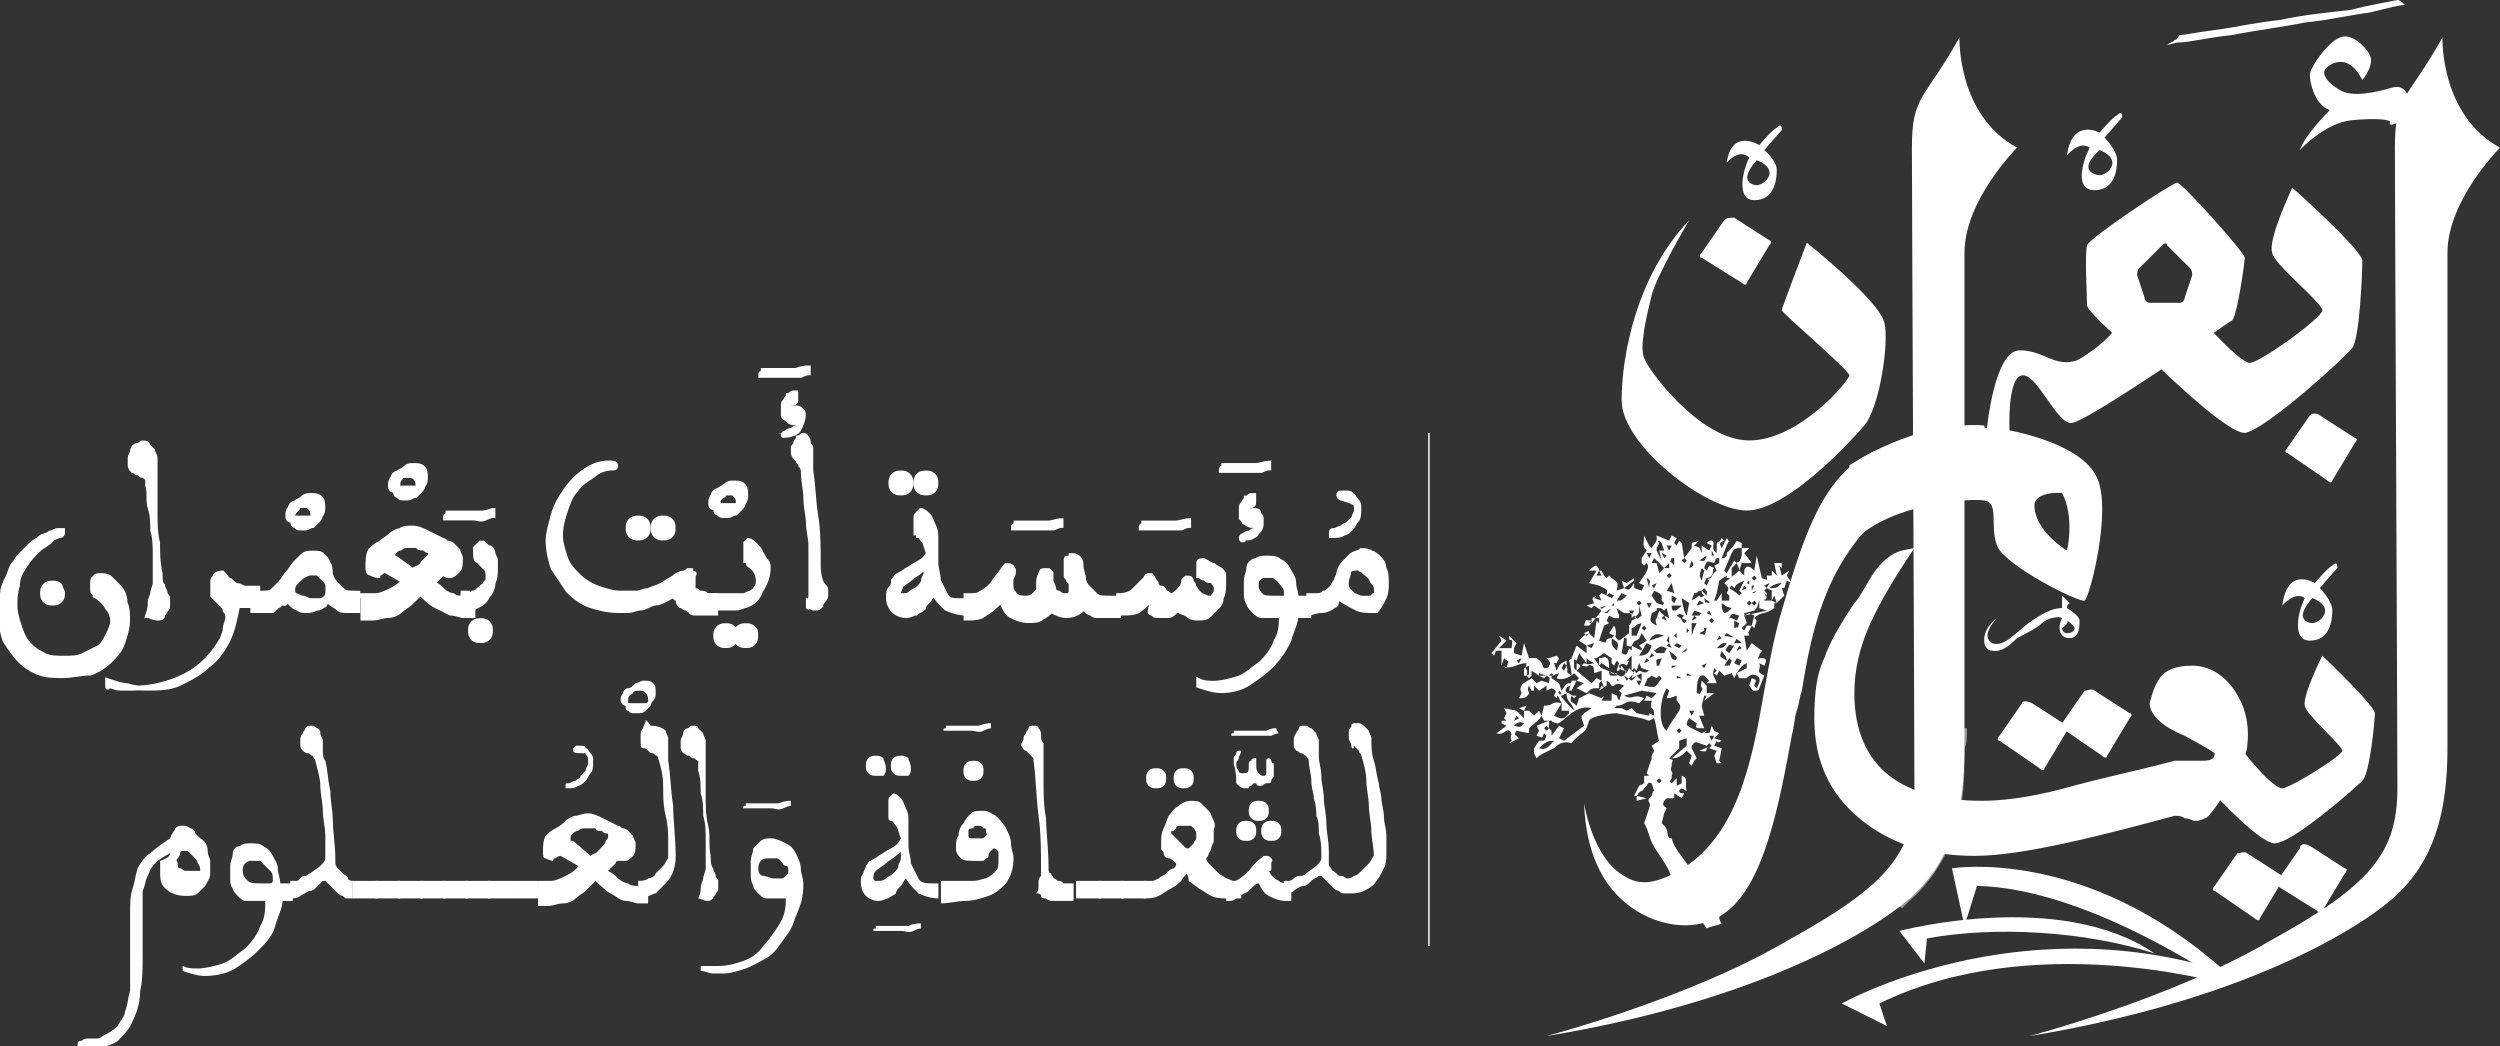
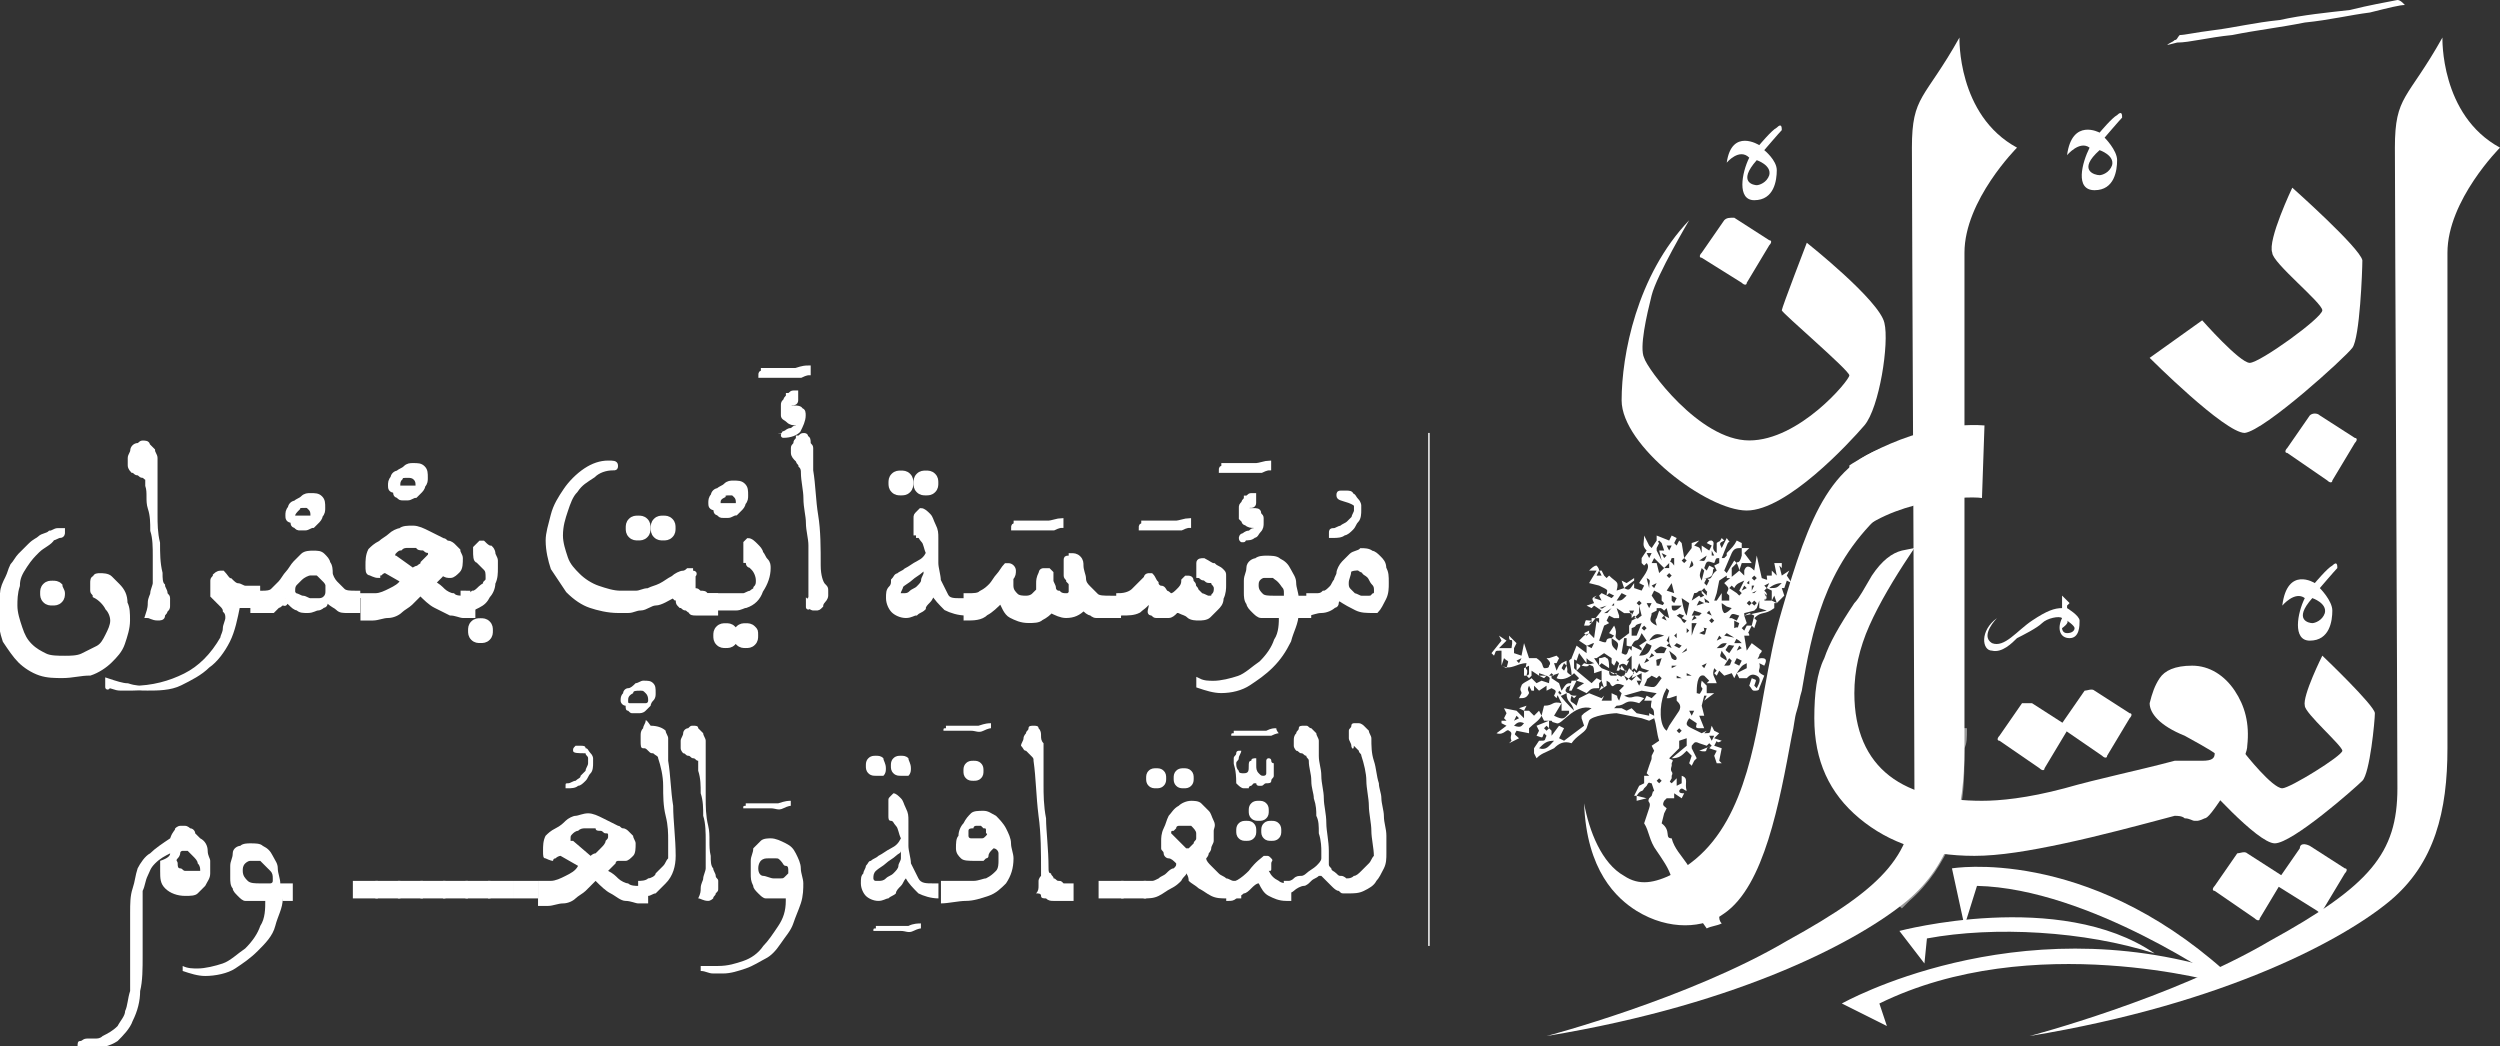
<svg xmlns="http://www.w3.org/2000/svg" version="1.1" id="Calque_1" x="0px" y="0px" viewBox="0 0 99.9 41.8" style="enable-background:new 0 0 99.9 41.8;" xml:space="preserve">
  <rect x="0" y="0" width="99.9" height="41.8" fill="#333333" stroke="none" />
  <style type="text/css">
	.st0{fill:#FFFFFF;stroke:#FFFFFF;stroke-width:0.191;stroke-miterlimit:10;}
	.st1{fill:#FFFFFF;}
	.st2{fill:none;stroke:#FFFFFF;stroke-width:5.773549e-02;stroke-miterlimit:10;}
	.st3{opacity:0.5;fill:#FFFFFF;}
</style>
  <g>
    <g>
      <g>
        <path class="st0" d="M2.5,27c-0.3,0-0.6,0-0.9-0.1c-0.3-0.1-0.6-0.3-0.8-0.5s-0.4-0.5-0.6-0.8c-0.1-0.3-0.2-0.7-0.2-1.2     c0-0.3,0-0.5,0.1-0.7c0-0.2,0.1-0.4,0.2-0.6s0.1-0.3,0.2-0.5c0.1-0.1,0.2-0.3,0.3-0.4C0.9,22.1,1,22,1.2,21.8s0.3-0.2,0.4-0.3     c0.1-0.1,0.3-0.1,0.4-0.2c0.1,0,0.2-0.1,0.3-0.1c0.1,0,0.1,0,0.2,0c0,0,0,0.1,0,0.1s0,0.1-0.1,0.1c-0.1,0-0.2,0.1-0.3,0.1     C2,21.7,1.7,21.8,1.5,22S1.2,22.3,1,22.6s-0.3,0.5-0.3,0.8c-0.1,0.3-0.1,0.6-0.1,0.8c0,0.3,0.1,0.6,0.2,0.9     c0.1,0.3,0.2,0.5,0.4,0.7c0.2,0.2,0.4,0.3,0.6,0.4c0.2,0.1,0.5,0.1,0.8,0.1c0.2,0,0.5,0,0.7-0.1c0.2-0.1,0.4-0.2,0.6-0.3     s0.3-0.3,0.4-0.5s0.2-0.4,0.2-0.6c0-0.2-0.1-0.4-0.2-0.5c-0.1-0.2-0.3-0.4-0.5-0.5c0-0.1-0.1-0.1-0.1-0.2s0-0.2,0-0.3     c0-0.1,0-0.2,0.1-0.2c0-0.1,0.1-0.1,0.2-0.1c0.1,0,0.3,0,0.4,0.1c0.1,0.1,0.2,0.2,0.3,0.3c0.2,0.2,0.3,0.4,0.3,0.7     c0.1,0.2,0.1,0.4,0.1,0.7c0,0.3-0.1,0.6-0.2,0.9c-0.1,0.3-0.3,0.5-0.5,0.7c-0.2,0.2-0.5,0.4-0.8,0.5C3.2,26.9,2.9,27,2.5,27z      M2.5,23.7c0,0.1,0,0.2-0.1,0.3c-0.1,0.1-0.2,0.1-0.3,0.1c-0.1,0-0.2,0-0.3-0.1c-0.1-0.1-0.1-0.2-0.1-0.3c0-0.1,0-0.2,0.1-0.3     c0.1-0.1,0.2-0.1,0.3-0.1c0.1,0,0.2,0,0.3,0.1C2.4,23.5,2.5,23.6,2.5,23.7z" />
        <path class="st0" d="M6,24.1c0-0.2,0.1-0.3,0.1-0.4c0-0.1,0.1-0.3,0.1-0.4c0-0.4,0-0.8,0-1.1s0-0.7-0.1-1c0-0.3,0-0.6-0.1-0.9     s0-0.6-0.1-0.9c0-0.1,0-0.1,0-0.2c0,0,0-0.1,0-0.1c-0.1,0-0.1-0.1-0.2-0.1c-0.1,0-0.1-0.1-0.2-0.1s-0.1-0.1-0.2-0.1     c0,0-0.1-0.1-0.1-0.2c0-0.1,0-0.2,0-0.3s0.1-0.2,0.1-0.3c0-0.1,0.1-0.2,0.2-0.2s0.1-0.1,0.2-0.1c0.1,0,0.2,0,0.2,0.1     c0.1,0.1,0.1,0.1,0.2,0.2c0,0.1,0.1,0.2,0.1,0.3s0,0.2,0,0.3c0,0.3,0,0.7,0,1c0,0.3,0,0.7,0,1c0,0.3,0,0.7,0.1,1.1     c0,0.4,0,0.8,0.1,1.2c0,0.2,0,0.4,0.1,0.5c0,0.1,0.1,0.2,0.1,0.3s0.1,0.1,0.1,0.2c0,0,0,0.1,0,0.1c0,0,0,0.1,0,0.2s0,0.1-0.1,0.2     c0,0.1-0.1,0.1-0.1,0.2c0,0.1-0.1,0.1-0.2,0.1c-0.2,0-0.3-0.1-0.4-0.1C6,24.3,6,24.2,6,24.1z" />
        <path class="st0" d="M4.3,27.4c0.2,0,0.3,0.1,0.5,0.1c0.1,0,0.3,0,0.5,0c0.8,0,1.5-0.2,2.1-0.5c0.6-0.3,1.1-0.8,1.5-1.5     C8.9,25.4,9,25.3,9,25.1c0-0.1,0.1-0.3,0.1-0.4c0-0.1,0-0.2-0.1-0.3c0-0.1-0.1-0.2-0.1-0.2c-0.1-0.1-0.1-0.1-0.2-0.2     c-0.1-0.1-0.1-0.1-0.2-0.2v-0.2c0,0,0-0.1,0-0.2c0-0.1,0-0.1,0-0.2c0-0.1,0.1-0.1,0.1-0.2c0,0,0.1-0.1,0.2-0.1l0.1,0     c0.1,0.1,0.2,0.3,0.3,0.3c0.1,0.1,0.2,0.2,0.3,0.2s0.2,0.1,0.3,0.1c0.1,0,0.2,0,0.4,0h0.1v0.7H9.5c-0.1,0.5-0.2,1-0.4,1.4     c-0.2,0.4-0.5,0.8-0.8,1c-0.3,0.3-0.7,0.5-1.1,0.7c-0.4,0.2-0.9,0.2-1.3,0.2c-0.3,0-0.5,0-0.8-0.1c-0.2,0-0.5-0.1-0.8-0.2     C4.3,27.5,4.3,27.5,4.3,27.4C4.3,27.5,4.3,27.4,4.3,27.4z" />
        <path class="st0" d="M11.5,20.6c0-0.1,0-0.2,0.1-0.3c0-0.1,0.1-0.2,0.2-0.2c0.1-0.1,0.2-0.1,0.3-0.2s0.2-0.1,0.3-0.1     c0.2,0,0.3,0,0.4,0.1s0.1,0.2,0.1,0.4c0,0.1,0,0.2-0.1,0.3c0,0.1-0.1,0.2-0.1,0.2c-0.1,0.1-0.1,0.1-0.2,0.2     c-0.1,0-0.2,0.1-0.3,0.1c-0.1,0-0.1,0-0.2,0c-0.1,0-0.1,0-0.2-0.1c-0.1,0-0.1-0.1-0.1-0.2C11.5,20.8,11.5,20.7,11.5,20.6z      M11.7,20.6c0,0.1,0,0.1,0.1,0.1c0.1,0,0.2,0,0.3,0c0.1,0,0.2,0,0.3,0c0.1,0,0.1-0.1,0.1-0.1c0-0.1,0-0.2-0.1-0.3     s-0.1-0.1-0.2-0.1c-0.2,0-0.3,0-0.3,0.1C11.8,20.4,11.7,20.5,11.7,20.6L11.7,20.6z" />
        <path class="st0" d="M11.3,24.1c-0.1,0-0.1,0.1-0.2,0.1c0,0-0.1,0.1-0.1,0.1s-0.1,0.1-0.1,0.1c0,0-0.1,0-0.1,0h-0.7v-0.7h0.4     c0.1,0,0.3,0,0.4-0.1c0.1-0.1,0.2-0.2,0.3-0.3s0.2-0.3,0.3-0.4c0.1-0.1,0.2-0.3,0.3-0.4c0.1-0.1,0.2-0.2,0.3-0.3     c0.1-0.1,0.3-0.1,0.4-0.1c0.2,0,0.3,0,0.4,0.1c0.1,0.1,0.2,0.2,0.2,0.3c0.1,0.1,0.1,0.3,0.1,0.4c0,0.1,0.1,0.3,0.2,0.4     s0.2,0.2,0.3,0.3c0.1,0.1,0.3,0.1,0.5,0.1h0.1v0.7h-0.4c-0.2,0-0.3,0-0.4-0.1s-0.2-0.1-0.4-0.3h0c0,0,0,0,0,0     c-0.1,0-0.1,0-0.1,0.1s-0.1,0.1-0.1,0.1c0,0-0.1,0.1-0.2,0.1c-0.1,0-0.2,0.1-0.4,0.1c-0.2,0-0.3,0-0.4-0.1     c-0.1,0-0.2-0.1-0.3-0.2c-0.1-0.1-0.2-0.1-0.2-0.2C11.4,24.2,11.4,24.1,11.3,24.1z M11.7,23.6c0,0.1,0,0.1,0.1,0.2     c0.1,0,0.2,0.1,0.3,0.1c0.1,0,0.2,0.1,0.3,0.1c0.1,0,0.2,0,0.3,0c0.1,0,0.2,0,0.3-0.1c0.1-0.1,0.1-0.2,0.1-0.3c0-0.1,0-0.1,0-0.2     s-0.1-0.2-0.1-0.2s-0.1-0.1-0.2-0.2s-0.1-0.1-0.2-0.1c-0.1,0-0.1,0-0.2,0S12.1,23,12,23.1c-0.1,0.1-0.1,0.1-0.2,0.2     C11.7,23.4,11.7,23.5,11.7,23.6z" />
        <path class="st0" d="M15.6,19.4c0-0.1,0-0.2,0.1-0.3c0-0.1,0.1-0.2,0.2-0.2c0.1-0.1,0.2-0.1,0.3-0.2s0.2-0.1,0.3-0.1     c0.2,0,0.3,0,0.4,0.1s0.1,0.2,0.1,0.4c0,0.1,0,0.2-0.1,0.3c0,0.1-0.1,0.2-0.1,0.2c-0.1,0.1-0.1,0.1-0.2,0.2     c-0.1,0-0.2,0.1-0.3,0.1c-0.1,0-0.1,0-0.2,0c-0.1,0-0.1,0-0.2-0.1c-0.1,0-0.1-0.1-0.1-0.2C15.6,19.6,15.6,19.5,15.6,19.4z      M15.9,19.4c0,0.1,0,0.1,0.1,0.1c0.1,0,0.2,0,0.3,0c0.1,0,0.2,0,0.3,0c0.1,0,0.1-0.1,0.1-0.1c0-0.1,0-0.2-0.1-0.3     S16.4,19,16.3,19c-0.2,0-0.3,0-0.3,0.1C15.9,19.2,15.9,19.3,15.9,19.4L15.9,19.4z" />
        <path class="st0" d="M14.3,23.8h0.3c0.1,0,0.2,0,0.2,0c0.1,0,0.1,0,0.2,0c0.2,0,0.4-0.1,0.6-0.2s0.4-0.2,0.5-0.4l-0.7-0.4     c0,0-0.1,0-0.2,0.1c-0.1,0-0.1,0.1-0.1,0.1c-0.1,0-0.3-0.1-0.3-0.1c-0.1,0-0.1-0.1-0.1-0.3c0-0.2,0-0.4,0.1-0.6     c0.1-0.1,0.2-0.2,0.4-0.3c0.1-0.1,0.3-0.2,0.4-0.3c0.1-0.1,0.3-0.2,0.4-0.2c0.1-0.1,0.3-0.1,0.5-0.1c0.2,0,0.4,0.1,0.6,0.2     s0.4,0.2,0.6,0.3c0.1,0,0.1,0.1,0.2,0.1c0.1,0,0.2,0.1,0.2,0.1c0.1,0.1,0.1,0.1,0.2,0.2c0,0.1,0.1,0.2,0.1,0.3     c0,0.2,0,0.4-0.1,0.5s-0.2,0.2-0.3,0.2c-0.1,0-0.2,0-0.3-0.1c0,0-0.1,0-0.1,0.1c0,0-0.1,0.1-0.1,0.1s-0.1,0.1-0.1,0.1     c0,0-0.1,0.1-0.1,0.1c0,0,0,0,0,0c0.2,0.1,0.3,0.2,0.4,0.3c0.1,0.1,0.3,0.2,0.4,0.2c0.1,0.1,0.3,0.1,0.4,0.1c0.1,0,0.3,0,0.4,0     v0.7h-0.1c-0.1,0-0.2,0-0.3,0c-0.1,0-0.3-0.1-0.5-0.1c-0.2-0.1-0.4-0.2-0.6-0.3c-0.2-0.1-0.4-0.3-0.6-0.5     c-0.1,0.1-0.3,0.3-0.4,0.4c-0.1,0.1-0.3,0.2-0.4,0.3c-0.1,0.1-0.3,0.2-0.5,0.2s-0.4,0.1-0.6,0.1h-0.4V23.8z M16.5,22.8     c0,0,0.1-0.1,0.2-0.1c0.1-0.1,0.2-0.1,0.2-0.2c0.1-0.1,0.2-0.2,0.2-0.2c0.1-0.1,0.1-0.1,0.1-0.2c0,0,0-0.1-0.1-0.1     c-0.1,0-0.1-0.1-0.2-0.1c-0.1,0-0.2,0-0.2-0.1c-0.1,0-0.1,0-0.2,0c0,0-0.1,0-0.2,0c-0.1,0-0.2,0-0.3,0.1c-0.1,0-0.2,0.1-0.2,0.1     c-0.1,0.1-0.1,0.1-0.1,0.2c0,0,0,0.1,0,0.1c0,0,0,0,0.1,0L16.5,22.8z" />
-         <path class="st0" d="M19.7,20.4c0,0,0,0.1,0,0.1s0,0.1,0,0.1c0,0-0.1,0-0.3,0.1s-0.3,0-0.5,0c-0.2,0-0.4,0-0.6,0     c-0.2,0-0.3,0-0.4,0h-0.1c0-0.1,0-0.1,0.1-0.1c0,0,0-0.1,0-0.1c0,0,0.1,0,0.3,0s0.3,0,0.5,0c0.2,0,0.4,0,0.5,0     C19.5,20.5,19.6,20.4,19.7,20.4z" />
        <path class="st0" d="M18.7,23.8c0.1,0,0.1,0,0.2-0.1c0.1,0,0.2-0.1,0.3-0.2c0.1-0.1,0.2-0.1,0.2-0.2c0.1-0.1,0.1-0.1,0.1-0.2     c0-0.2,0-0.3-0.1-0.4c-0.1-0.1-0.2-0.2-0.3-0.3c-0.1,0-0.1-0.2-0.1-0.4c0,0,0-0.1,0-0.1c0,0,0.1-0.1,0.1-0.1s0.1-0.1,0.1-0.1     c0,0,0.1,0,0.1,0c0.1,0.1,0.2,0.2,0.3,0.2c0.1,0.1,0.1,0.2,0.1,0.2c0,0.1,0.1,0.2,0.1,0.3c0,0.1,0,0.2,0,0.3c0,0.2,0,0.4-0.1,0.6     c0,0.2-0.1,0.4-0.2,0.5c-0.1,0.2-0.2,0.3-0.4,0.4c-0.2,0.1-0.4,0.2-0.6,0.2v-0.7H18.7z M19.6,25.2c0,0.1,0,0.2-0.1,0.3     c-0.1,0.1-0.2,0.1-0.3,0.1c-0.1,0-0.2,0-0.3-0.1c-0.1-0.1-0.1-0.2-0.1-0.3c0-0.1,0-0.2,0.1-0.3c0.1-0.1,0.2-0.1,0.3-0.1     c0.1,0,0.2,0,0.3,0.1C19.6,25,19.6,25.1,19.6,25.2z" />
        <path class="st0" d="M28.5,24.5c-0.1,0-0.3,0-0.4,0c-0.1,0-0.2,0-0.3,0c-0.1,0-0.2,0-0.2-0.1c-0.1,0-0.1-0.1-0.2-0.1     c-0.1,0-0.1-0.1-0.2-0.1c-0.1-0.1-0.1-0.1-0.1-0.2s-0.1-0.1-0.1-0.1s-0.1-0.1-0.1-0.1c-0.2,0.1-0.5,0.3-0.7,0.3s-0.4,0.2-0.6,0.2     s-0.3,0.1-0.5,0.1s-0.3,0-0.4,0c-0.4,0-0.8-0.1-1.1-0.2s-0.6-0.3-0.9-0.6c-0.2-0.3-0.4-0.6-0.6-0.9c-0.1-0.3-0.2-0.7-0.2-1.1     c0-0.3,0.1-0.6,0.2-1s0.3-0.7,0.5-1c0.2-0.3,0.5-0.6,0.8-0.8c0.3-0.2,0.6-0.3,0.9-0.3c0.2,0,0.3,0,0.3,0.1c0,0.1,0,0.1-0.1,0.1     c-0.3,0-0.6,0.1-0.8,0.3c-0.3,0.2-0.5,0.3-0.7,0.6c-0.2,0.2-0.3,0.5-0.4,0.8c-0.1,0.3-0.2,0.6-0.2,1c0,0.3,0.1,0.6,0.2,0.9     c0.1,0.3,0.3,0.5,0.5,0.7c0.2,0.2,0.5,0.4,0.8,0.5s0.6,0.2,0.9,0.2c0.2,0,0.4,0,0.6,0c0.2,0,0.3-0.1,0.5-0.1     c0.2-0.1,0.3-0.1,0.5-0.2c0.2-0.1,0.3-0.2,0.5-0.3c0.1-0.1,0.3-0.2,0.4-0.2c0.1,0,0.2-0.1,0.2-0.1s0.1,0,0.1,0s0,0.1,0.1,0.1     s0,0.1,0,0.1c0,0,0,0.1,0,0.1c0,0.1,0,0.1,0,0.2c0,0.1,0,0.1,0,0.2c0,0,0,0.1,0.1,0.1s0.1,0.1,0.2,0.1c0.1,0,0.2,0,0.2,0.1     c0.1,0,0.2,0,0.2,0h0.2V24.5z M25.9,21.1c0,0.1,0,0.2-0.1,0.3c-0.1,0.1-0.2,0.1-0.3,0.1c-0.1,0-0.2,0-0.3-0.1     c-0.1-0.1-0.1-0.2-0.1-0.3c0-0.1,0-0.2,0.1-0.3c0.1-0.1,0.2-0.1,0.3-0.1c0.1,0,0.2,0,0.3,0.1C25.9,20.9,25.9,21,25.9,21.1z      M26.9,21.1c0,0.1,0,0.2-0.1,0.3c-0.1,0.1-0.2,0.1-0.3,0.1c-0.1,0-0.2,0-0.3-0.1c-0.1-0.1-0.1-0.2-0.1-0.3c0-0.1,0-0.2,0.1-0.3     c0.1-0.1,0.2-0.1,0.3-0.1c0.1,0,0.2,0,0.3,0.1C26.9,20.9,26.9,21,26.9,21.1z" />
        <path class="st0" d="M28.4,20.1c0-0.1,0-0.2,0.1-0.3c0-0.1,0.1-0.2,0.2-0.2c0.1-0.1,0.2-0.1,0.3-0.2s0.2-0.1,0.3-0.1     c0.2,0,0.3,0,0.4,0.1s0.1,0.2,0.1,0.4c0,0.1,0,0.2-0.1,0.3c0,0.1-0.1,0.2-0.1,0.2c-0.1,0.1-0.1,0.1-0.2,0.2     c-0.1,0-0.2,0.1-0.3,0.1c-0.1,0-0.1,0-0.2,0c-0.1,0-0.1,0-0.2-0.1c-0.1,0-0.1-0.1-0.1-0.2C28.4,20.3,28.4,20.2,28.4,20.1z      M28.7,20.1c0,0.1,0,0.1,0.1,0.1c0.1,0,0.2,0,0.3,0c0.1,0,0.2,0,0.3,0c0.1,0,0.1-0.1,0.1-0.1c0-0.1,0-0.2-0.1-0.3     s-0.1-0.1-0.2-0.1c-0.2,0-0.3,0-0.3,0.1C28.7,19.9,28.7,20,28.7,20.1L28.7,20.1z" />
        <path class="st0" d="M28.4,23.8h1c0.1,0,0.2,0,0.3,0s0.2-0.1,0.3-0.1c0.1-0.1,0.2-0.1,0.2-0.2c0.1-0.1,0.1-0.2,0.1-0.3     c0-0.2-0.1-0.4-0.2-0.5c0,0,0,0-0.1-0.1c0,0-0.1,0-0.1-0.1s-0.1-0.1-0.1-0.1s0-0.1,0-0.1c0,0,0-0.1,0-0.1s0-0.1,0-0.2     c0-0.1,0-0.1,0-0.2c0,0,0-0.1,0-0.1c0,0,0.1-0.1,0.1-0.1c0.1,0,0.2,0.1,0.3,0.2c0.1,0.1,0.2,0.2,0.2,0.3c0.1,0.1,0.1,0.2,0.2,0.3     s0.1,0.2,0.1,0.3c0,0.3-0.1,0.6-0.3,0.9c-0.1,0.3-0.3,0.5-0.6,0.6c-0.1,0-0.2,0.1-0.4,0.1c-0.1,0-0.2,0-0.4,0c-0.2,0-0.4,0-0.7,0     V23.8z M29.4,25.4c0,0.1,0,0.2-0.1,0.3c-0.1,0.1-0.2,0.1-0.3,0.1s-0.2,0-0.3-0.1c-0.1-0.1-0.1-0.2-0.1-0.3c0-0.1,0-0.2,0.1-0.3     C28.8,25,28.9,25,29,25s0.2,0,0.3,0.1C29.3,25.2,29.4,25.3,29.4,25.4z M30.2,25.4c0,0.1,0,0.2-0.1,0.3c-0.1,0.1-0.2,0.1-0.3,0.1     c-0.1,0-0.2,0-0.3-0.1c-0.1-0.1-0.1-0.2-0.1-0.3c0-0.1,0-0.2,0.1-0.3c0.1-0.1,0.2-0.1,0.3-0.1c0.1,0,0.2,0,0.3,0.1     C30.2,25.2,30.2,25.2,30.2,25.4z" />
        <path class="st0" d="M32.3,14.7c0,0,0,0.1,0,0.1s0,0.1,0,0.1c0,0-0.1,0-0.3,0.1c-0.2,0-0.3,0-0.5,0c-0.2,0-0.4,0-0.6,0     c-0.2,0-0.3,0-0.4,0h-0.1c0-0.1,0-0.1,0.1-0.1c0,0,0-0.1,0-0.1c0,0,0.1,0,0.3,0s0.3,0,0.5,0c0.2,0,0.4,0,0.5,0     C32.1,14.7,32.2,14.7,32.3,14.7z" />
        <path class="st0" d="M31.3,17.4c0,0,0-0.1,0.1-0.1c0,0,0.1-0.1,0.2-0.1c0.1,0,0.1-0.1,0.2-0.1s0.1-0.1,0.1-0.1v-0.1     c0,0,0,0-0.1,0c-0.1,0-0.2,0-0.3-0.1c-0.1-0.1-0.2-0.1-0.2-0.2c0-0.1,0-0.2,0-0.2c0-0.1,0-0.1,0-0.2s0-0.1,0.1-0.2     c0-0.1,0.1-0.1,0.1-0.2c0.1,0,0.1-0.1,0.2-0.1c0,0,0.1,0,0.1,0c0,0,0,0,0,0.1c0,0.1,0,0.1,0,0.2c0,0.1-0.1,0.1-0.1,0.1     c0,0-0.1,0-0.1,0c0,0,0,0-0.1,0.1c0,0.1,0,0.1,0.1,0.1c0.1,0,0.2,0,0.2,0s0.2,0,0.2,0.1c0.1,0,0.1,0.1,0.1,0.2     c0,0.2-0.1,0.4-0.2,0.6c-0.1,0.1-0.3,0.2-0.6,0.2C31.4,17.5,31.4,17.5,31.3,17.4C31.3,17.5,31.3,17.5,31.3,17.4z M32.3,24.2     c0-0.1,0-0.2,0.1-0.3c0-0.1,0-0.2,0-0.4s0-0.2,0-0.4c0-0.1,0-0.2,0-0.4c0-0.3,0-0.6,0-0.9c0-0.3-0.1-0.6-0.1-0.9s-0.1-0.6-0.1-1     c0-0.3-0.1-0.7-0.1-1c0-0.1,0-0.2-0.1-0.3c0-0.1-0.1-0.1-0.1-0.2c0,0-0.1-0.1-0.1-0.1s-0.1-0.1-0.1-0.2c0-0.1,0-0.1,0-0.2     c0-0.1,0.1-0.1,0.1-0.2c0-0.1,0.1-0.1,0.1-0.2c0.1,0,0.1-0.1,0.2-0.1c0.1,0,0.1,0,0.1,0.1c0.1,0,0.1,0.1,0.1,0.2     c0,0.1,0.1,0.1,0.1,0.2c0,0.1,0,0.1,0,0.2c0,0.1,0,0.2,0,0.3c0,0.1,0,0.2,0,0.4c0.1,0.6,0.1,1.2,0.2,1.8c0.1,0.6,0.1,1.3,0.1,2     c0,0.4,0.1,0.7,0.2,0.8c0.1,0.1,0.1,0.1,0.1,0.2s0,0.1,0,0.2c0,0.1-0.1,0.2-0.1,0.2s-0.1,0.1-0.1,0.2c-0.1,0.1-0.1,0.1-0.2,0.1     c0,0-0.1,0-0.1,0c0,0-0.1,0-0.1-0.1c0,0-0.1-0.1-0.1-0.1C32.3,24.3,32.3,24.3,32.3,24.2L32.3,24.2z" />
        <path class="st0" d="M38.6,24.5c-0.3,0-0.6-0.1-0.8-0.2c-0.2-0.2-0.4-0.4-0.5-0.6c-0.1,0.1-0.1,0.2-0.2,0.3s-0.2,0.2-0.2,0.3     c-0.1,0.1-0.2,0.1-0.3,0.2c-0.1,0-0.2,0.1-0.4,0.1c-0.2,0-0.4-0.1-0.5-0.2s-0.2-0.3-0.2-0.5c0-0.2,0-0.3,0.1-0.4s0.1-0.2,0.1-0.3     c0.1-0.1,0.1-0.2,0.2-0.2c0.1-0.1,0.2-0.1,0.3-0.2c0.2-0.1,0.3-0.2,0.5-0.3c0.2-0.1,0.3-0.2,0.4-0.4c-0.1-0.2-0.1-0.4-0.2-0.5     c-0.1-0.1-0.1-0.2-0.2-0.2c0-0.1-0.1-0.1-0.1-0.1s0-0.1,0-0.2c0,0,0-0.1,0-0.2s0-0.1,0-0.2c0-0.1,0-0.1,0.1-0.2     c0,0,0.1-0.1,0.1-0.1c0.1,0,0.2,0.1,0.3,0.2c0.1,0.1,0.1,0.2,0.2,0.4c0.1,0.2,0.1,0.3,0.1,0.5c0,0.2,0,0.3,0,0.4     c0,0.2,0,0.4,0,0.6s0.1,0.5,0.1,0.7c0.1,0.2,0.2,0.4,0.3,0.6c0.1,0.2,0.3,0.2,0.6,0.2c0,0,0,0,0.1,0s0,0,0.1,0V24.5z M36.4,19.3     c0,0.1,0,0.2-0.1,0.3c-0.1,0.1-0.2,0.1-0.3,0.1s-0.2,0-0.3-0.1c-0.1-0.1-0.1-0.2-0.1-0.3c0-0.1,0-0.2,0.1-0.3     c0.1-0.1,0.2-0.1,0.3-0.1s0.2,0,0.3,0.1C36.4,19.1,36.4,19.2,36.4,19.3z M35.9,23.7c0,0.1,0,0.1,0.1,0.1c0.1,0,0.1,0,0.1,0     c0.1,0,0.2,0,0.3-0.1s0.2-0.1,0.3-0.2s0.2-0.2,0.2-0.3s0.1-0.2,0.1-0.3c0,0,0,0,0-0.1c0,0,0-0.1,0-0.1c0,0,0-0.1,0-0.1     c0,0,0,0,0,0c0,0.1-0.1,0.1-0.2,0.2c-0.1,0.1-0.3,0.2-0.4,0.3c-0.1,0.1-0.3,0.2-0.4,0.3C36,23.5,35.9,23.6,35.9,23.7z M37.4,19.3     c0,0.1,0,0.2-0.1,0.3s-0.2,0.1-0.3,0.1c-0.1,0-0.2,0-0.3-0.1c-0.1-0.1-0.1-0.2-0.1-0.3c0-0.1,0-0.2,0.1-0.3     c0.1-0.1,0.2-0.1,0.3-0.1c0.1,0,0.2,0,0.3,0.1S37.4,19.2,37.4,19.3z" />
        <path class="st0" d="M42.4,20.8c0,0,0,0.1,0,0.1s0,0.1,0,0.1c0,0-0.1,0-0.3,0.1c-0.2,0-0.3,0-0.5,0c-0.2,0-0.4,0-0.6,0     c-0.2,0-0.3,0-0.4,0h-0.1c0-0.1,0-0.1,0.1-0.1c0,0,0-0.1,0-0.1c0,0,0.1,0,0.3,0s0.3,0,0.5,0s0.4,0,0.5,0S42.3,20.8,42.4,20.8z" />
        <path class="st0" d="M38.6,23.8h0.1c0.2,0,0.4,0,0.5-0.1c0.2-0.1,0.3-0.2,0.4-0.3s0.2-0.3,0.3-0.4s0.2-0.3,0.3-0.4c0,0,0,0,0,0     c0,0,0,0,0.1,0c0.1,0,0.2,0.1,0.2,0.2c0,0.1,0,0.2-0.1,0.3c0,0.1,0,0.2,0,0.3c0,0.2,0.1,0.3,0.2,0.4s0.3,0.1,0.4,0.1     c0.2,0,0.3-0.1,0.3-0.1c0.1-0.1,0.1-0.1,0.2-0.2c0-0.1,0-0.2,0-0.3s0-0.2,0.1-0.4c0,0,0-0.1,0.1-0.1c0,0,0.1,0,0.1,0     c0,0,0.1,0,0.1,0c0,0,0.1,0.1,0.1,0.1c0,0.1,0,0.2,0,0.3c0,0.1,0.1,0.2,0.1,0.3s0.1,0.2,0.2,0.2c0.1,0.1,0.2,0.1,0.3,0.1     c0.1,0,0.1,0,0.2-0.1c0,0,0-0.1,0-0.1c0-0.1,0-0.1,0-0.2c0-0.1,0-0.1-0.1-0.2c0-0.1-0.1-0.1-0.1-0.2c0-0.1,0-0.1,0-0.2     c0,0,0-0.1,0-0.2c0-0.1,0-0.1,0-0.2c0-0.1,0-0.1,0.1-0.1s0.1-0.1,0.1-0.1c0.1,0,0.2,0,0.3,0.1c0.1,0.1,0.1,0.2,0.1,0.3     c0,0.2,0.1,0.4,0.1,0.5c0,0.2,0.1,0.3,0.2,0.4c0.1,0.1,0.2,0.2,0.3,0.3c0.1,0.1,0.3,0.1,0.6,0.1c0.1,0,0.1,0,0.1,0s0.1,0,0.2,0     v0.7h-0.3c-0.1,0-0.2,0-0.3,0c-0.1,0-0.2,0-0.3,0c-0.1,0-0.2-0.1-0.2-0.1c-0.1,0-0.2-0.1-0.3-0.2c-0.2,0.2-0.4,0.3-0.7,0.3     c-0.2,0-0.4-0.1-0.6-0.2c-0.1,0.1-0.2,0.2-0.4,0.3c-0.1,0.1-0.3,0.1-0.5,0.1c-0.3,0-0.5-0.1-0.7-0.2c-0.2-0.1-0.3-0.4-0.4-0.6     c-0.2,0.2-0.4,0.4-0.6,0.5c-0.2,0.2-0.5,0.2-0.8,0.2V23.8z" />
        <path class="st0" d="M47.5,20.8c0,0,0,0.1,0,0.1s0,0.1,0,0.1c0,0-0.1,0-0.3,0.1c-0.2,0-0.3,0-0.5,0c-0.2,0-0.4,0-0.6,0     c-0.2,0-0.3,0-0.4,0h-0.1c0-0.1,0-0.1,0.1-0.1c0,0,0-0.1,0-0.1c0,0,0.1,0,0.3,0s0.3,0,0.5,0s0.4,0,0.5,0S47.4,20.8,47.5,20.8z" />
        <path class="st0" d="M44.7,23.8c0.3,0,0.5-0.1,0.6-0.2s0.3-0.3,0.5-0.5c0-0.1,0.1-0.1,0.1-0.1c0,0,0,0,0.1,0     c0.1,0.1,0.1,0.2,0.2,0.3c0,0.1,0.1,0.2,0.2,0.2s0.1,0.1,0.2,0.2c0.1,0,0.1,0.1,0.2,0.1c0.1,0,0.2-0.1,0.3-0.2     c0.1-0.1,0.2-0.2,0.2-0.4c0,0,0,0,0.1-0.1c0,0,0.1,0,0.1,0c0,0,0.1,0,0.1,0.1c0,0.1,0.1,0.1,0.1,0.2c0,0.1,0.1,0.1,0.1,0.2     c0.1,0.1,0.1,0.1,0.2,0.2c0.1,0,0.2,0.1,0.3,0.1c0.1,0,0.2,0,0.2-0.1c0.1-0.1,0.1-0.2,0.1-0.3c0-0.1-0.1-0.2-0.1-0.2     c0-0.1-0.1-0.1-0.2-0.1c-0.1,0-0.1-0.1-0.2-0.1c-0.1,0-0.1-0.1-0.2-0.1c0-0.1,0-0.1,0-0.2c0,0,0-0.1,0-0.1c0-0.1,0-0.1,0-0.2     c0-0.1,0.1-0.1,0.2-0.1c0.2,0.1,0.3,0.2,0.4,0.2c0.1,0.1,0.2,0.1,0.3,0.2c0.1,0.1,0.1,0.1,0.1,0.2c0,0.1,0,0.2,0,0.4     c0,0.1,0,0.3-0.1,0.5c0,0.2-0.1,0.3-0.2,0.4c-0.1,0.1-0.2,0.2-0.3,0.3c-0.1,0.1-0.3,0.1-0.4,0.1c-0.1,0-0.3,0-0.4-0.1     s-0.2-0.1-0.4-0.2c0,0-0.1,0-0.1,0s-0.1,0.1-0.1,0.1s-0.1,0.1-0.2,0.1c-0.1,0-0.2,0-0.3,0c-0.1,0-0.2,0-0.2,0     c-0.1,0-0.1-0.1-0.2-0.1S46,24.3,46,24.2c0-0.1-0.1-0.1-0.1-0.2c-0.1,0.2-0.3,0.3-0.4,0.4c-0.2,0.1-0.4,0.1-0.7,0.1h-0.1     L44.7,23.8L44.7,23.8z" />
        <path class="st0" d="M50.7,18.5c0,0,0,0.1,0,0.1s0,0.1,0,0.1c0,0-0.1,0-0.3,0.1c-0.2,0-0.3,0-0.5,0c-0.2,0-0.4,0-0.6,0     c-0.2,0-0.3,0-0.4,0h-0.1c0-0.1,0-0.1,0.1-0.1c0,0,0-0.1,0-0.1c0,0,0.1,0,0.3,0s0.3,0,0.5,0s0.4,0,0.5,0S50.6,18.5,50.7,18.5z" />
        <path class="st0" d="M51.8,24.5c0,0.4-0.2,0.7-0.3,1.1c-0.2,0.4-0.4,0.7-0.7,1c-0.3,0.3-0.6,0.5-0.9,0.7s-0.7,0.3-1.1,0.3     c-0.3,0-0.6-0.1-0.9-0.2l0-0.2c0.2,0.1,0.4,0.1,0.6,0.1c0.3,0,0.7-0.1,1-0.2s0.6-0.4,0.9-0.6c0.3-0.3,0.5-0.6,0.6-0.9     c0.2-0.3,0.2-0.7,0.2-1c-0.1,0-0.2,0-0.2,0s-0.1,0-0.2,0c-0.1,0-0.3,0-0.4,0c-0.1,0-0.2-0.1-0.3-0.2c-0.1-0.1-0.2-0.2-0.2-0.3     c-0.1-0.1-0.1-0.3-0.1-0.4s0-0.3,0-0.5c0-0.2,0.1-0.3,0.1-0.5s0.2-0.3,0.3-0.3c0.1-0.1,0.3-0.1,0.4-0.1c0.2,0,0.4,0,0.5,0.1     c0.2,0.1,0.3,0.2,0.4,0.4c0.1,0.2,0.2,0.3,0.2,0.5s0.1,0.4,0.1,0.6h0.5v0.7H51.8z M49.6,21.5c0,0,0-0.1,0.1-0.1     c0,0,0.1-0.1,0.2-0.1c0.1,0,0.1-0.1,0.2-0.1c0.1,0,0.1-0.1,0.1-0.1V21c0,0,0,0-0.1,0c-0.1,0-0.2,0-0.3-0.1     c-0.1,0-0.1-0.1-0.1-0.1c0,0-0.1-0.1-0.1-0.1c0,0,0-0.1,0-0.1s0-0.1,0-0.1c0-0.1,0-0.1,0-0.2c0-0.1,0-0.1,0.1-0.2     c0-0.1,0.1-0.1,0.1-0.2c0.1,0,0.1-0.1,0.2-0.1c0,0,0.1,0,0.1,0s0,0,0,0.1c0,0.1,0,0.1,0,0.2c0,0.1-0.1,0.1-0.1,0.1     c0,0-0.1,0-0.1,0c0,0,0,0-0.1,0.1c0,0.1,0,0.1,0.1,0.1s0.2,0,0.2,0c0.1,0,0.2,0,0.2,0.1s0.1,0.1,0.1,0.2c0,0,0,0.1,0,0.2     c0,0.1,0,0.2-0.1,0.3c-0.1,0.1-0.1,0.2-0.2,0.2c-0.1,0.1-0.2,0.1-0.4,0.1C49.7,21.6,49.7,21.6,49.6,21.5     C49.7,21.6,49.6,21.6,49.6,21.5z M50.9,23c0,0-0.1,0-0.2,0s-0.2,0-0.2,0c-0.1,0-0.2,0.1-0.2,0.1c-0.1,0.1-0.1,0.2-0.1,0.3     c0,0.2,0.1,0.3,0.2,0.4s0.3,0.1,0.5,0.1c0.1,0,0.1,0,0.2,0c0.1,0,0.1,0,0.2,0c0.1,0,0.1,0,0.1-0.1c0,0,0-0.1,0-0.1     c0-0.1,0-0.2-0.1-0.3C51.1,23.1,51,23.1,50.9,23z" />
        <path class="st0" d="M53.5,19.8c0-0.1,0-0.1,0.1-0.1c0,0,0.1,0,0.2,0c0.1,0,0.2,0,0.2,0.1c0.1,0,0.1,0.1,0.2,0.2s0.1,0.2,0.1,0.2     c0,0.1,0,0.2,0,0.2c0,0.1,0,0.3-0.1,0.4c-0.1,0.1-0.1,0.2-0.2,0.3c-0.1,0.1-0.2,0.2-0.3,0.2c-0.1,0.1-0.3,0.1-0.4,0.1     c-0.1,0-0.1,0-0.1,0c0,0,0,0,0-0.1c0-0.1,0-0.1,0.1-0.1c0.1,0,0.2-0.1,0.3-0.1c0.1-0.1,0.2-0.1,0.3-0.2c0.1-0.1,0.1-0.1,0.2-0.2     c0-0.1,0.1-0.2,0.1-0.3c0-0.1,0-0.1,0-0.2S53.9,20,53.9,20C53.6,19.9,53.5,19.9,53.5,19.8z" />
        <path class="st0" d="M52.2,23.8L52.2,23.8c0.2,0,0.3,0,0.4,0s0.2,0,0.3-0.1c0.1,0,0.2-0.1,0.3-0.2c0.1-0.1,0.1-0.2,0.2-0.3     c0-0.1,0.1-0.2,0.1-0.3c0-0.1,0.1-0.3,0.2-0.4c0.1-0.1,0.2-0.2,0.3-0.3c0.1-0.1,0.3-0.1,0.4-0.2c0.1,0,0.3,0,0.4,0.1     c0.1,0,0.2,0.1,0.3,0.2c0.1,0.1,0.2,0.2,0.2,0.4c0.1,0.2,0.1,0.3,0.1,0.6c0,0.2,0,0.4-0.1,0.6c-0.1,0.2-0.2,0.4-0.3,0.5     c0,0,0,0,0,0c0,0-0.1,0-0.1,0c-0.3,0-0.5,0-0.7-0.1c-0.2-0.1-0.4-0.2-0.7-0.4c0,0-0.1,0.1-0.1,0.2c0,0.1-0.1,0.1-0.1,0.1     c-0.1,0.1-0.3,0.2-0.5,0.2c-0.2,0-0.4,0.1-0.5,0.1V23.8z M53.8,23.3c0,0.1,0,0.2,0.1,0.3c0.1,0.1,0.1,0.1,0.2,0.2     c0.1,0,0.2,0.1,0.3,0.1c0.1,0,0.2,0,0.3,0c0.1,0,0.1,0,0.2-0.1c0.1,0,0.1-0.1,0.1-0.2c0-0.1,0-0.2-0.1-0.3s-0.1-0.2-0.2-0.3     c-0.1-0.1-0.2-0.1-0.2-0.2c-0.1,0-0.2-0.1-0.2-0.1c-0.1,0-0.3,0-0.4,0.1C53.9,23,53.8,23.1,53.8,23.3z" />
        <path class="st1" d="M6.8,34.1c-0.2,0.1-0.4,0.2-0.6,0.4S6,34.8,5.9,35s-0.1,0.4-0.2,0.6c0,0.2,0,0.5,0,0.7c0,0.3,0,0.6,0,0.9     s0,0.6,0,1c0,0.5,0,1-0.1,1.4c0,0.4-0.1,0.8-0.3,1.2c-0.1,0.3-0.4,0.6-0.6,0.8c-0.3,0.2-0.7,0.3-1.1,0.3c-0.1,0-0.2,0-0.3,0     c-0.1,0-0.1-0.1-0.2-0.1c0-0.1,0-0.2,0.1-0.2c0.1,0,0.1-0.1,0.3-0.1c0.1,0,0.2,0,0.3,0c0.1,0,0.2,0,0.3-0.1     c0.2-0.1,0.4-0.2,0.6-0.4c0.1-0.2,0.3-0.4,0.3-0.6c0.1-0.2,0.1-0.5,0.2-0.8c0-0.3,0-0.6,0-0.9c0-0.2,0-0.5,0-0.6     c0-0.2,0-0.4,0-0.5s0-0.3,0-0.5s0-0.4,0-0.6c0-0.4,0-0.7,0.1-1s0.1-0.5,0.2-0.8c0.1-0.2,0.3-0.5,0.5-0.6c0.2-0.2,0.5-0.4,0.8-0.6     C6.9,33.2,7,33.2,7,33.1c0,0,0.1-0.1,0.2-0.1c0.1,0,0.1,0,0.2,0c0.1,0,0.2,0.1,0.2,0.1c0.1,0,0.2,0.1,0.2,0.2     c0.1,0.1,0.1,0.1,0.2,0.2c0.2,0.1,0.3,0.3,0.3,0.5s0.1,0.3,0.1,0.4c0,0.2,0,0.4,0,0.5c0,0.2-0.1,0.3-0.2,0.5     c-0.1,0.1-0.2,0.2-0.3,0.3c-0.1,0.1-0.3,0.1-0.5,0.1c-0.3,0-0.6-0.1-0.8-0.3s-0.2-0.4-0.2-0.7c0-0.1,0-0.3,0-0.4     C6.7,34.3,6.8,34.2,6.8,34.1z M7.1,34.5c0,0.1,0,0.2,0.1,0.2s0.1,0.1,0.2,0.1c0.1,0,0.2,0,0.3,0c0.1,0,0.2,0,0.3,0     c0-0.1,0-0.2-0.1-0.3c0-0.1-0.1-0.2-0.2-0.3s-0.2-0.2-0.2-0.2C7.5,34,7.4,34,7.3,34c0,0-0.1,0-0.1,0.1c0,0,0,0.1-0.1,0.2     s0,0.1,0,0.2C7.1,34.4,7.1,34.5,7.1,34.5z" />
        <path class="st1" d="M11.3,35.9c0,0.4-0.2,0.7-0.3,1.1s-0.4,0.7-0.7,1c-0.3,0.3-0.6,0.5-0.9,0.7S8.6,39,8.2,39     c-0.3,0-0.6-0.1-0.9-0.2l0-0.2c0.2,0.1,0.4,0.1,0.6,0.1c0.3,0,0.7-0.1,1-0.2s0.6-0.4,0.9-0.6c0.3-0.3,0.5-0.6,0.6-0.9     c0.2-0.3,0.2-0.7,0.2-1c-0.1,0-0.2,0-0.2,0s-0.1,0-0.2,0c-0.1,0-0.3,0-0.4,0c-0.1,0-0.2-0.1-0.3-0.2c-0.1-0.1-0.2-0.2-0.2-0.3     c-0.1-0.1-0.1-0.3-0.1-0.4c0-0.2,0-0.3,0-0.5c0-0.2,0.1-0.3,0.1-0.5s0.2-0.3,0.3-0.3c0.1-0.1,0.3-0.1,0.4-0.1     c0.2,0,0.4,0,0.5,0.1c0.2,0.1,0.3,0.2,0.4,0.4c0.1,0.2,0.2,0.3,0.2,0.5c0,0.2,0.1,0.4,0.1,0.6h0.5v0.7H11.3z M10.4,34.4     c0,0-0.1,0-0.2,0c-0.1,0-0.2,0-0.2,0c-0.1,0-0.2,0.1-0.2,0.1c-0.1,0.1-0.1,0.2-0.1,0.3c0,0.2,0.1,0.3,0.2,0.4     c0.1,0.1,0.3,0.1,0.5,0.1c0.1,0,0.1,0,0.2,0c0.1,0,0.1,0,0.2,0c0,0,0.1,0,0.1-0.1c0,0,0-0.1,0-0.1c0-0.1,0-0.2-0.1-0.3     S10.5,34.5,10.4,34.4z" />
-         <path class="st1" d="M11.7,35.2c0,0,0.1,0,0.1,0c0.1,0,0.1,0,0.2-0.1s0.1-0.1,0.2-0.1s0.1-0.1,0.2-0.1c0.1-0.1,0.3-0.2,0.4-0.3     c0.1-0.1,0.2-0.2,0.2-0.3c0-0.3,0-0.6,0-0.9c0-0.3-0.1-0.7-0.1-1c0-0.3-0.1-0.7-0.1-1s-0.1-0.6-0.2-1c0-0.1-0.1-0.1-0.1-0.2     c-0.1,0-0.1-0.1-0.2-0.1S12.1,30,12.1,30c0,0-0.1-0.1-0.1-0.2c0-0.1,0-0.1,0-0.2s0-0.2,0.1-0.3c0-0.1,0.1-0.1,0.1-0.2     c0.1-0.1,0.1-0.1,0.2-0.1c0,0,0.1,0,0.1,0c0.1,0,0.1,0.1,0.2,0.1c0.1,0.1,0.1,0.1,0.1,0.2c0,0.1,0.1,0.2,0.1,0.3v0     c0,0.1,0,0.2,0,0.4c0,0.1,0,0.3,0.1,0.4c0.1,0.4,0.1,0.8,0.2,1.2c0,0.4,0.1,0.8,0.1,1.2s0.1,1,0.1,1.5c0,0,0,0.1,0,0.1     c0,0,0,0.1,0,0.1c0,0,0,0.1,0.1,0.2s0.1,0.1,0.2,0.2c0.1,0.1,0.2,0.1,0.2,0.2s0.2,0.1,0.2,0.1v0.7h0c0,0-0.1,0-0.2,0     c-0.1,0-0.1,0-0.2-0.1c-0.1,0-0.2-0.1-0.3-0.2s-0.2-0.2-0.4-0.4c0,0-0.1,0-0.1,0c0,0,0,0,0,0c-0.1,0.1-0.1,0.1-0.2,0.2     c-0.1,0.1-0.2,0.2-0.3,0.2s-0.2,0.1-0.4,0.2c-0.1,0.1-0.3,0.1-0.4,0.1V35.2z" />
        <path class="st1" d="M14.1,35.9v-0.7h1v0.7H14.1z" />
        <path class="st1" d="M15,35.9v-0.7h1v0.7H15z" />
        <path class="st1" d="M15.9,35.9v-0.7h1v0.7H15.9z" />
        <path class="st1" d="M16.8,35.9v-0.7h1v0.7H16.8z" />
        <path class="st1" d="M17.7,35.9v-0.7h1v0.7H17.7z" />
        <path class="st1" d="M18.6,35.9v-0.7h1v0.7H18.6z" />
        <path class="st1" d="M19.5,35.9v-0.7h1v0.7H19.5z" />
        <path class="st1" d="M20.5,35.9v-0.7h1v0.7H20.5z" />
        <path class="st1" d="M22.9,30c0-0.1,0-0.1,0.1-0.2c0,0,0.1,0,0.2,0c0.1,0,0.2,0,0.2,0.1c0.1,0,0.1,0.1,0.2,0.2     c0.1,0.1,0.1,0.2,0.1,0.2s0,0.2,0,0.2c0,0.1,0,0.3-0.1,0.4c-0.1,0.1-0.1,0.2-0.2,0.3c-0.1,0.1-0.2,0.2-0.3,0.2     c-0.1,0.1-0.3,0.1-0.4,0.1c-0.1,0-0.1,0-0.1,0s0,0,0-0.1c0-0.1,0-0.1,0.1-0.1c0.1,0,0.2-0.1,0.3-0.1c0.1-0.1,0.2-0.1,0.2-0.2     c0.1-0.1,0.1-0.1,0.2-0.2c0-0.1,0.1-0.2,0.1-0.3c0-0.1,0-0.1,0-0.2c0-0.1-0.1-0.1-0.1-0.2C23.1,30.1,22.9,30.1,22.9,30z" />
        <path class="st1" d="M21.3,35.2h0.3c0.1,0,0.2,0,0.2,0c0.1,0,0.1,0,0.2,0c0.2,0,0.4-0.1,0.6-0.2s0.4-0.2,0.5-0.4l-0.7-0.4     c0,0-0.1,0-0.2,0.1c-0.1,0-0.1,0.1-0.1,0.1c-0.1,0-0.3-0.1-0.3-0.1c-0.1,0-0.1-0.1-0.1-0.3c0-0.2,0-0.4,0.1-0.6     c0.1-0.1,0.2-0.2,0.4-0.3s0.3-0.2,0.4-0.3c0.1-0.1,0.3-0.2,0.4-0.2s0.3-0.1,0.5-0.1c0.2,0,0.4,0.1,0.6,0.2     c0.2,0.1,0.4,0.2,0.6,0.3c0.1,0,0.1,0.1,0.2,0.1c0.1,0,0.2,0.1,0.2,0.1c0.1,0.1,0.1,0.1,0.2,0.2c0,0.1,0.1,0.2,0.1,0.3     c0,0.2,0,0.4-0.1,0.5s-0.2,0.2-0.3,0.2c-0.1,0-0.2,0-0.3,0c0,0-0.1,0-0.1,0.1c0,0-0.1,0.1-0.1,0.1c0,0-0.1,0.1-0.1,0.1     c0,0-0.1,0.1-0.1,0.1c0,0,0,0,0,0c0.2,0.1,0.3,0.2,0.4,0.3c0.1,0.1,0.3,0.2,0.4,0.2c0.1,0.1,0.3,0.1,0.4,0.1c0.1,0,0.3,0,0.4,0     v0.7h-0.1c-0.1,0-0.2,0-0.3,0c-0.1,0-0.3-0.1-0.5-0.1s-0.4-0.2-0.6-0.3c-0.2-0.1-0.4-0.3-0.6-0.5c-0.1,0.1-0.3,0.3-0.4,0.4     c-0.1,0.1-0.3,0.2-0.4,0.3c-0.1,0.1-0.3,0.2-0.5,0.2c-0.2,0-0.4,0.1-0.6,0.1h-0.4V35.2z M23.6,34.2c0,0,0.1-0.1,0.2-0.1     c0.1-0.1,0.2-0.2,0.2-0.2c0.1-0.1,0.2-0.2,0.2-0.3c0.1-0.1,0.1-0.1,0.1-0.2s0-0.1-0.1-0.1c-0.1,0-0.1-0.1-0.2-0.1     c-0.1,0-0.2,0-0.2-0.1c-0.1,0-0.1,0-0.2,0c0,0-0.1,0-0.2,0c-0.1,0-0.2,0-0.3,0.1c-0.1,0-0.2,0.1-0.2,0.1     c-0.1,0.1-0.1,0.1-0.1,0.2c0,0,0,0.1,0,0.1c0,0,0,0,0.1,0L23.6,34.2z" />
        <path class="st1" d="M24.8,28c0-0.1,0-0.2,0.1-0.3c0-0.1,0.1-0.2,0.2-0.2s0.2-0.1,0.3-0.2c0.1,0,0.2-0.1,0.3-0.1     c0.2,0,0.3,0,0.4,0.1c0.1,0.1,0.1,0.2,0.1,0.4c0,0.1,0,0.2-0.1,0.3s-0.1,0.2-0.1,0.2c-0.1,0.1-0.1,0.1-0.2,0.2s-0.2,0.1-0.3,0.1     c-0.1,0-0.1,0-0.2,0c-0.1,0-0.1,0-0.2-0.1c-0.1,0-0.1-0.1-0.1-0.2C24.9,28.2,24.8,28.1,24.8,28z M25.1,28c0,0.1,0,0.1,0.1,0.1     c0.1,0,0.2,0,0.3,0c0.1,0,0.2,0,0.3,0c0.1,0,0.1-0.1,0.1-0.1c0-0.1,0-0.2-0.1-0.3s-0.1-0.1-0.2-0.1c-0.2,0-0.3,0-0.3,0.1     C25.1,27.8,25.1,27.9,25.1,28L25.1,28z" />
        <path class="st1" d="M25.5,35.2c0.1,0,0.3,0,0.4-0.1c0.1,0,0.3-0.1,0.3-0.2c0.1-0.1,0.2-0.2,0.3-0.3c0.1-0.1,0.1-0.2,0.2-0.3     c0-0.1,0-0.4,0-0.7c0-0.3,0-0.6-0.1-1s-0.1-0.8-0.1-1.2c0-0.4-0.1-0.8-0.2-1.1c0-0.1-0.1-0.1-0.2-0.2c-0.1,0-0.1,0-0.2-0.1     s-0.1-0.1-0.2-0.1c-0.1,0-0.1-0.1-0.1-0.3c0,0,0-0.1,0-0.2s0-0.2,0.1-0.3c0-0.1,0.1-0.2,0.1-0.3S26,29,26,29     c0.3,0,0.5,0.1,0.6,0.2c0,0.1,0.1,0.2,0.1,0.3s0,0.2,0,0.2s0,0.2,0,0.3s0,0.2,0,0.4c0.1,0.6,0.1,1.2,0.2,1.8c0,0.6,0.1,1.3,0.1,2     c0,0.4-0.1,0.8-0.4,1.1c-0.1,0.1-0.2,0.2-0.2,0.2c-0.1,0.1-0.1,0.1-0.2,0.2c-0.1,0-0.2,0.1-0.3,0.1c-0.1,0-0.2,0-0.4,0V35.2z" />
        <path class="st1" d="M28,35.5c0-0.2,0.1-0.3,0.1-0.4c0-0.1,0.1-0.3,0.1-0.4c0-0.4,0-0.8,0-1.1c0-0.3,0-0.7-0.1-1     c0-0.3,0-0.6-0.1-0.9c0-0.3,0-0.6-0.1-0.9c0-0.1,0-0.1,0-0.2c0,0,0-0.1,0-0.2c-0.1,0-0.1-0.1-0.2-0.1c-0.1,0-0.1-0.1-0.2-0.1     s-0.1-0.1-0.2-0.1c0,0-0.1-0.1-0.1-0.2c0-0.1,0-0.2,0-0.3c0-0.1,0.1-0.2,0.1-0.3c0-0.1,0.1-0.2,0.2-0.2c0.1-0.1,0.1-0.1,0.2-0.1     c0.1,0,0.2,0,0.2,0.1c0.1,0.1,0.1,0.1,0.2,0.2c0,0.1,0.1,0.2,0.1,0.3s0,0.2,0,0.3c0,0.3,0,0.7,0,1c0,0.3,0,0.7,0,1     c0,0.3,0,0.7,0.1,1.1s0,0.8,0.1,1.2c0,0.2,0,0.4,0.1,0.5c0,0.1,0.1,0.2,0.1,0.3s0.1,0.1,0.1,0.2c0,0,0,0.1,0,0.1c0,0,0,0.1,0,0.2     s0,0.1-0.1,0.2c0,0.1-0.1,0.1-0.1,0.2c0,0-0.1,0.1-0.2,0.1c-0.2,0-0.3-0.1-0.4-0.1C28,35.7,28,35.6,28,35.5z" />
        <path class="st1" d="M31.6,32c0,0,0,0.1,0,0.1s0,0.1,0,0.1c0,0-0.1,0-0.3,0.1s-0.3,0-0.5,0s-0.4,0-0.6,0c-0.2,0-0.3,0-0.4,0h-0.1     c0-0.1,0-0.1,0.1-0.1c0,0,0-0.1,0-0.1c0,0,0.1,0,0.3,0s0.3,0,0.5,0c0.2,0,0.4,0,0.5,0C31.4,32,31.5,32,31.6,32z" />
        <path class="st1" d="M30,34.9c0-0.2,0-0.3,0-0.5c0-0.2,0.1-0.3,0.1-0.5c0.1-0.1,0.2-0.2,0.3-0.3s0.3-0.1,0.4-0.1     c0.2,0,0.4,0.1,0.6,0.2c0.2,0.1,0.3,0.2,0.4,0.4c0.1,0.2,0.2,0.4,0.2,0.6c0,0.2,0.1,0.4,0.1,0.6c0,0.2,0,0.5-0.1,0.8     c-0.1,0.3-0.2,0.5-0.3,0.8s-0.3,0.5-0.5,0.8s-0.4,0.5-0.6,0.6s-0.5,0.3-0.8,0.4c-0.3,0.1-0.6,0.2-0.9,0.2c-0.1,0-0.3,0-0.4,0     c-0.2,0-0.3-0.1-0.5-0.1l0-0.2c0.3,0,0.5,0,0.7,0c0.4,0,0.7-0.1,1-0.2c0.3-0.1,0.6-0.3,0.8-0.6c0.2-0.2,0.4-0.5,0.6-0.8     c0.2-0.3,0.3-0.6,0.3-1c0,0,0-0.1,0-0.1c0,0,0,0,0,0c-0.1,0-0.3,0-0.4,0s-0.3,0-0.4,0c-0.1,0-0.2-0.1-0.3-0.2     c-0.1-0.1-0.2-0.2-0.2-0.3C30,35.2,30,35.1,30,34.9z M30.3,34.7c0,0.2,0.1,0.3,0.2,0.3s0.3,0.1,0.4,0.1c0.1,0,0.2,0,0.3,0     c0.1,0,0.1,0,0.2-0.1c0,0,0.1-0.1,0.1-0.1c0,0,0-0.1,0-0.1c0-0.1,0-0.2-0.1-0.2s-0.1-0.1-0.2-0.2s-0.1-0.1-0.2-0.1     c-0.1,0-0.2,0-0.3,0c-0.1,0-0.2,0-0.3,0.1C30.4,34.4,30.3,34.5,30.3,34.7z" />
        <path class="st1" d="M36.8,36.9c0,0,0,0.1,0,0.1c0,0,0,0.1,0,0.1c0,0-0.1,0-0.3,0.1s-0.3,0-0.5,0c-0.2,0-0.4,0-0.6,0     c-0.2,0-0.3,0-0.4,0h-0.1c0-0.1,0-0.1,0.1-0.1c0,0,0-0.1,0-0.1c0,0,0.1,0,0.3,0c0.2,0,0.3,0,0.5,0c0.2,0,0.4,0,0.5,0     C36.5,36.9,36.7,36.9,36.8,36.9z" />
        <path class="st1" d="M37.5,35.9c-0.3,0-0.6-0.1-0.8-0.2c-0.2-0.2-0.4-0.4-0.5-0.6c-0.1,0.1-0.1,0.2-0.2,0.3s-0.2,0.2-0.2,0.3     c-0.1,0.1-0.2,0.1-0.3,0.2c-0.1,0-0.2,0.1-0.4,0.1c-0.2,0-0.4-0.1-0.5-0.2s-0.2-0.3-0.2-0.5c0-0.2,0-0.3,0.1-0.4     c0-0.1,0.1-0.2,0.1-0.3c0.1-0.1,0.1-0.2,0.2-0.2c0.1-0.1,0.2-0.1,0.3-0.2c0.2-0.1,0.3-0.2,0.5-0.3c0.2-0.1,0.3-0.2,0.4-0.4     c-0.1-0.2-0.1-0.4-0.2-0.5c-0.1-0.1-0.1-0.2-0.2-0.2s-0.1-0.1-0.1-0.2c0,0,0-0.1,0-0.2c0,0,0-0.1,0-0.2s0-0.1,0-0.2     s0-0.1,0.1-0.2s0.1-0.1,0.1-0.1c0.1,0,0.2,0.1,0.3,0.2c0.1,0.1,0.1,0.2,0.2,0.4c0.1,0.2,0.1,0.3,0.1,0.5c0,0.2,0,0.3,0,0.4     c0,0.2,0,0.4,0,0.6c0,0.2,0.1,0.5,0.1,0.7c0.1,0.2,0.2,0.4,0.3,0.6c0.1,0.2,0.3,0.2,0.6,0.2c0,0,0,0,0.1,0s0,0,0.1,0V35.9z      M35.4,30.7c0,0.1,0,0.2-0.1,0.3C35.2,31,35.1,31,35,31s-0.2,0-0.3-0.1c-0.1-0.1-0.1-0.2-0.1-0.3c0-0.1,0-0.2,0.1-0.3     c0.1-0.1,0.2-0.1,0.3-0.1s0.2,0,0.3,0.1C35.3,30.4,35.4,30.5,35.4,30.7z M34.9,35.1c0,0,0,0.1,0.1,0.1c0.1,0,0.1,0,0.1,0     c0.1,0,0.2,0,0.3-0.1s0.2-0.1,0.3-0.2c0.1-0.1,0.2-0.2,0.2-0.3s0.1-0.2,0.1-0.3c0,0,0,0,0-0.1c0,0,0-0.1,0-0.1c0,0,0-0.1,0-0.1     s0,0,0,0c0,0.1-0.1,0.1-0.2,0.2s-0.3,0.2-0.4,0.3c-0.1,0.1-0.3,0.2-0.4,0.3C34.9,34.9,34.9,35,34.9,35.1z M36.4,30.7     c0,0.1,0,0.2-0.1,0.3C36.2,31,36.1,31,36,31c-0.1,0-0.2,0-0.3-0.1c-0.1-0.1-0.1-0.2-0.1-0.3c0-0.1,0-0.2,0.1-0.3     c0.1-0.1,0.2-0.1,0.3-0.1c0.1,0,0.2,0,0.3,0.1C36.3,30.4,36.4,30.5,36.4,30.7z" />
        <path class="st1" d="M39.6,28.9c0,0,0,0.1,0,0.1s0,0.1,0,0.1c0,0-0.1,0-0.3,0.1s-0.3,0-0.5,0s-0.4,0-0.6,0c-0.2,0-0.3,0-0.4,0     h-0.1c0-0.1,0-0.1,0.1-0.1c0,0,0-0.1,0-0.1c0,0,0.1,0,0.3,0s0.3,0,0.5,0c0.2,0,0.4,0,0.5,0C39.4,28.9,39.5,28.9,39.6,28.9z" />
        <path class="st1" d="M37.6,35.2c0.1,0,0.2,0,0.3,0c0.1,0,0.3,0,0.4,0c0.2,0,0.4,0,0.6,0c0.2,0,0.4-0.1,0.5-0.1     c0.2-0.1,0.3-0.2,0.4-0.3c0.1-0.1,0.1-0.3,0.1-0.4c0-0.1,0-0.2,0-0.3c0-0.1-0.1-0.2-0.2-0.2c0,0-0.1,0.1-0.1,0.1     c0,0-0.1,0.1-0.1,0.2c0,0.1-0.1,0.1-0.1,0.1c0,0-0.1,0.1-0.1,0.1l-0.3,0c-0.3,0-0.5,0-0.6-0.1c-0.1-0.1-0.2-0.2-0.2-0.4     c0-0.2,0-0.4,0.1-0.5c0-0.2,0.1-0.4,0.2-0.5c0.1-0.2,0.2-0.3,0.3-0.4c0.1-0.1,0.3-0.1,0.5-0.1c0.2,0,0.3,0.1,0.5,0.2     c0.1,0.1,0.3,0.3,0.4,0.5c0.1,0.2,0.2,0.4,0.2,0.6s0.1,0.4,0.1,0.6c0,0.4-0.1,0.7-0.3,1c-0.2,0.2-0.4,0.4-0.7,0.5     c-0.3,0.1-0.6,0.2-0.9,0.2c-0.3,0-0.7,0.1-1,0.1V35.2z M39.3,30.8c0,0.1,0,0.2-0.1,0.3c-0.1,0.1-0.2,0.1-0.3,0.1s-0.2,0-0.3-0.1     c-0.1-0.1-0.1-0.2-0.1-0.3c0-0.1,0-0.2,0.1-0.3c0.1-0.1,0.2-0.1,0.3-0.1s0.2,0,0.3,0.1C39.3,30.6,39.3,30.7,39.3,30.8z      M38.7,33.2c0,0.1,0,0.1,0,0.2s0.1,0.1,0.1,0.1c0,0,0.1,0,0.2,0s0.1,0,0.2,0c0.1,0,0.1,0,0.2-0.1s0-0.1,0-0.1c0,0,0-0.1,0-0.1     c0-0.1,0-0.1-0.1-0.1c0,0-0.1-0.1-0.1-0.1c0,0-0.1,0-0.1,0s-0.1,0-0.1,0s-0.1,0-0.1,0.1C38.8,33.1,38.7,33.1,38.7,33.2     C38.7,33.2,38.7,33.2,38.7,33.2z" />
        <path class="st1" d="M41.5,35.4c0-0.1,0-0.1,0-0.2c0,0,0-0.1,0.1-0.2v-0.2c0-0.7,0-1.5-0.1-2.2c-0.1-0.8-0.1-1.5-0.2-2.2     c0-0.1,0-0.1-0.1-0.2c0,0-0.1-0.1-0.1-0.1c0,0-0.1-0.1-0.1-0.1c-0.1,0-0.1-0.1-0.2-0.2l0,0v0c0-0.1,0.1-0.2,0.1-0.3     c0-0.1,0.1-0.2,0.1-0.2c0-0.1,0.1-0.1,0.1-0.2s0.1-0.1,0.2-0.1c0.1,0,0.2,0,0.2,0.1c0.1,0.1,0.1,0.2,0.1,0.3s0,0.2,0.1,0.3     c0,0.1,0,0.2,0,0.3c0,0,0,0,0,0s0,0.1,0,0.2c0,0.1,0,0.2,0,0.4c0,0.2,0,0.5,0,0.8s0,0.8,0.1,1.3c0,0.5,0.1,1.2,0.1,2     c0,0.1,0,0.2,0.1,0.2c0,0.1,0.1,0.1,0.1,0.2c0.1,0,0.1,0.1,0.2,0.1c0.1,0,0.1,0,0.2,0.1h0.4v0.7h-0.4c-0.1,0-0.1,0-0.2,0     c-0.1,0-0.2,0-0.2,0c-0.1,0-0.2,0-0.3-0.1c-0.1,0-0.2,0-0.2-0.1s-0.1-0.1-0.2-0.1C41.5,35.6,41.5,35.5,41.5,35.4z" />
-         <path class="st1" d="M43,35.9v-0.7h1v0.7H43z" />
        <path class="st1" d="M43.9,35.9v-0.7h1v0.7H43.9z" />
        <path class="st1" d="M44.8,35.9v-0.7h1v0.7H44.8z" />
        <path class="st1" d="M47.4,34.9c0,0.1-0.1,0.1-0.2,0.3c-0.1,0.1-0.2,0.2-0.4,0.3c-0.2,0.1-0.3,0.2-0.5,0.3s-0.4,0.1-0.6,0.1v-0.7     h0.3c0.1,0,0.1,0,0.3-0.1c0.1-0.1,0.2-0.1,0.3-0.2c0.1-0.1,0.2-0.2,0.3-0.2c0.1-0.1,0.1-0.1,0.1-0.2c-0.1-0.1-0.2-0.2-0.3-0.2     s-0.2-0.1-0.2-0.2c0-0.1-0.1-0.1-0.1-0.2c0-0.1,0-0.2,0-0.3c0-0.1,0-0.3,0.1-0.5s0.1-0.3,0.2-0.5c0.1-0.1,0.2-0.3,0.4-0.4     c0.1-0.1,0.3-0.2,0.5-0.2c0.1,0,0.3,0,0.4,0.1c0.1,0.1,0.2,0.2,0.3,0.3s0.1,0.2,0.2,0.4s0,0.3,0,0.4c0,0.1,0,0.3,0,0.4     c0,0.1-0.1,0.2-0.1,0.3c0,0.1-0.1,0.2-0.1,0.2c0,0.1-0.1,0.2-0.1,0.2c0,0.1,0.1,0.2,0.2,0.3s0.2,0.2,0.3,0.3     c0.1,0.1,0.2,0.1,0.3,0.2c0.1,0,0.2,0.1,0.3,0.1h0.3v0.7H49c-0.2,0-0.4,0-0.6-0.1c-0.2-0.1-0.3-0.2-0.5-0.3     c-0.1-0.1-0.3-0.2-0.4-0.3C47.5,35,47.4,34.9,47.4,34.9z M46.8,33.3l0.6,0.6h0.1c0,0,0,0,0.1-0.1c0,0,0.1-0.1,0.1-0.1     c0-0.1,0.1-0.1,0.1-0.2s0-0.1,0-0.2c0-0.1-0.1-0.2-0.2-0.3C47.5,33,47.3,33,47.2,33c0,0-0.1,0-0.1,0s-0.1,0-0.1,0.1     c0,0-0.1,0.1-0.1,0.1C46.8,33.2,46.8,33.2,46.8,33.3L46.8,33.3z M47.7,31.1c0,0.1,0,0.2-0.1,0.3c-0.1,0.1-0.2,0.1-0.3,0.1     c-0.1,0-0.2,0-0.3-0.1c-0.1-0.1-0.1-0.2-0.1-0.3c0-0.1,0-0.2,0.1-0.3s0.2-0.1,0.3-0.1c0.1,0,0.2,0,0.3,0.1S47.7,31,47.7,31.1z" />
        <path class="st1" d="M51,29.1c0,0.1,0.1,0.2,0.1,0.2c0,0-0.1,0-0.3,0.1c-0.2,0-0.3,0-0.5,0c-0.2,0-0.4,0-0.6,0s-0.3,0-0.4,0h-0.1     c0-0.1,0-0.1,0.1-0.1c0,0,0-0.1,0-0.1c0,0,0.1,0,0.3,0c0.2,0,0.3,0,0.5,0c0.2,0,0.4,0,0.5,0C50.8,29.1,50.9,29.1,51,29.1z      M49.3,30.5c0-0.1,0-0.1,0-0.2c0-0.1,0.1-0.1,0.1-0.2c0-0.1,0.1-0.1,0.1-0.1c0,0,0.1,0,0.1,0v0c0,0.1-0.1,0.2-0.1,0.3     c0,0.1-0.1,0.1-0.1,0.2c0,0.1,0,0.2,0.1,0.3c0,0.1,0.1,0.1,0.2,0.1c0.2,0,0.2-0.1,0.2-0.3c0-0.1,0-0.2,0.1-0.2     c0-0.1,0.1-0.1,0.2-0.1c0,0,0,0,0,0c0,0,0,0,0,0.1c0,0,0,0.1,0,0.1c0,0,0,0.1,0,0.1c0,0.1,0,0.2,0.1,0.3s0.1,0.1,0.2,0.1     c0,0,0.1,0,0.1-0.1c0-0.1,0-0.1,0-0.1c0,0,0-0.1,0-0.1s0-0.1,0-0.1c0,0,0-0.1,0-0.1s0-0.1,0-0.1s0-0.1,0.1-0.1s0,0,0,0     c0,0,0.1,0,0.1,0.1s0.1,0.1,0.1,0.1s0,0.1,0,0.2c0,0.1,0,0.1,0,0.1c0,0.1,0,0.1,0,0.2s-0.1,0.1-0.1,0.2c0,0.1-0.1,0.1-0.2,0.1     c-0.1,0-0.1,0.1-0.2,0.1c-0.1,0-0.1,0-0.1,0c0,0-0.1,0-0.1-0.1s0,0,0,0c0,0,0,0,0,0c0,0-0.1,0-0.1,0s0,0-0.1,0.1     c0,0-0.1,0-0.1,0.1c0,0-0.1,0-0.2,0c-0.1,0-0.2-0.1-0.3-0.2C49.4,30.7,49.3,30.6,49.3,30.5z" />
        <path class="st1" d="M50.5,34.2c0,0,0.1,0,0.1,0c0.1,0,0.1,0,0.2,0.1s0,0.1,0,0.2c0,0.1,0,0.1,0,0.2c0,0.1,0,0.1-0.1,0.1     c0.1,0.2,0.2,0.3,0.4,0.4c0.1,0.1,0.3,0.1,0.5,0.1v0.7h-0.2c-0.3,0-0.5-0.1-0.7-0.2c-0.2-0.1-0.3-0.3-0.4-0.5     c-0.1,0-0.2,0.1-0.3,0.2c-0.1,0.1-0.2,0.2-0.3,0.2c-0.1,0.1-0.2,0.1-0.3,0.2s-0.2,0.1-0.3,0.1H49v-0.7c0.3,0,0.6-0.2,0.9-0.5     C50.2,34.4,50.4,34.3,50.5,34.2z M50.2,33.2c0,0.1,0,0.2-0.1,0.3s-0.2,0.1-0.3,0.1c-0.1,0-0.2,0-0.3-0.1s-0.1-0.2-0.1-0.3     c0-0.1,0-0.2,0.1-0.3s0.2-0.1,0.3-0.1c0.1,0,0.2,0,0.3,0.1S50.2,33.1,50.2,33.2z M50.7,32.4c0,0.1,0,0.2-0.1,0.3     c-0.1,0.1-0.2,0.1-0.3,0.1c-0.1,0-0.2,0-0.3-0.1c-0.1-0.1-0.1-0.2-0.1-0.3c0-0.1,0-0.2,0.1-0.3c0.1-0.1,0.2-0.1,0.3-0.1     c0.1,0,0.2,0,0.3,0.1S50.7,32.3,50.7,32.4z M51.2,33.2c0,0.1,0,0.2-0.1,0.3s-0.2,0.1-0.3,0.1c-0.1,0-0.2,0-0.3-0.1     s-0.1-0.2-0.1-0.3c0-0.1,0-0.2,0.1-0.3s0.2-0.1,0.3-0.1c0.1,0,0.2,0,0.3,0.1S51.2,33.1,51.2,33.2z" />
        <path class="st1" d="M51.4,35.2c0,0,0.1,0,0.1,0s0.1,0,0.2-0.1s0.2-0.1,0.3-0.1s0.2-0.1,0.2-0.1c0.1-0.1,0.3-0.2,0.4-0.3     c0.1-0.1,0.2-0.2,0.2-0.3c0,0,0-0.2,0-0.3s0-0.4-0.1-0.7c0-0.3,0-0.5-0.1-0.7c0-0.2,0-0.4-0.1-0.7c0-0.2-0.1-0.4-0.1-0.7     s-0.1-0.5-0.1-0.8c0-0.1-0.1-0.1-0.1-0.2c-0.1,0-0.1-0.1-0.2-0.1c-0.1,0-0.1-0.1-0.2-0.1c0,0-0.1-0.1-0.1-0.2c0-0.1,0-0.1,0-0.2     s0-0.2,0.1-0.3c0-0.1,0.1-0.1,0.1-0.2s0.1-0.1,0.2-0.1c0,0,0.1,0,0.1,0c0.1,0,0.1,0.1,0.2,0.1c0.1,0.1,0.1,0.1,0.2,0.2     c0,0.1,0.1,0.2,0.1,0.3c0,0.1,0,0.2,0,0.3s0,0.2,0,0.3c0,0.3,0.1,0.5,0.1,0.8s0.1,0.6,0.1,0.9c0,0.3,0.1,0.6,0.1,1     c0,0.3,0.1,0.7,0.1,1.1c0,0.1,0,0.1,0,0.2c0,0,0,0.1,0,0.1c0,0,0,0.1,0,0.1c0,0,0,0.1,0,0.1c0,0.1,0,0.1,0.1,0.2     c0,0.1,0.1,0.1,0.2,0.2s0.1,0.1,0.2,0.1c0.1,0,0.2,0.1,0.2,0.1c0.1,0,0.2,0,0.3-0.1c0.1,0,0.2-0.1,0.3-0.2     c0.1-0.1,0.2-0.2,0.3-0.3s0.1-0.2,0.2-0.3c0-0.3-0.1-0.7-0.1-1s-0.1-0.7-0.1-1s-0.1-0.7-0.1-1s-0.1-0.7-0.2-1     c0-0.1-0.1-0.1-0.1-0.2c-0.1-0.1-0.1-0.1-0.2-0.2C54.1,30,54,29.9,54,29.8c0-0.1-0.1-0.2-0.1-0.3c0,0,0-0.1,0-0.1     c0-0.1,0-0.1,0-0.2c0-0.1,0.1-0.1,0.1-0.2s0.1-0.1,0.1-0.1c0.1,0,0.2,0,0.2,0c0.1,0,0.2,0.1,0.2,0.1c0.1,0.1,0.1,0.1,0.2,0.2     c0,0.1,0.1,0.2,0.1,0.3c0,0.3,0,0.6,0.1,0.9s0.1,0.6,0.2,0.9c0,0.2,0.1,0.4,0.1,0.6c0,0.2,0.1,0.5,0.1,0.7c0,0.3,0.1,0.5,0.1,0.8     s0,0.5,0,0.7c0,0.2,0,0.4-0.1,0.6s-0.2,0.4-0.3,0.5c-0.1,0.2-0.3,0.3-0.5,0.4c-0.2,0.1-0.4,0.1-0.6,0.1c0,0-0.1,0-0.2,0     s-0.1,0-0.2-0.1c-0.1,0-0.2-0.1-0.3-0.2s-0.2-0.2-0.4-0.4c0,0,0,0,0,0c0,0,0,0-0.1,0c-0.1,0.1-0.2,0.1-0.3,0.2s-0.2,0.2-0.3,0.2     s-0.3,0.1-0.4,0.2s-0.3,0.1-0.4,0.1V35.2z" />
      </g>
      <path class="st1" d="M46.6,31.1c0,0.1,0,0.2-0.1,0.3c-0.1,0.1-0.2,0.1-0.3,0.1c-0.1,0-0.2,0-0.3-0.1c-0.1-0.1-0.1-0.2-0.1-0.3    c0-0.1,0-0.2,0.1-0.3c0.1-0.1,0.2-0.1,0.3-0.1c0.1,0,0.2,0,0.3,0.1C46.6,30.9,46.6,31,46.6,31.1z" />
    </g>
    <line class="st2" x1="57.1" y1="37.8" x2="57.1" y2="17.3" />
    <g>
      <path id="XMLID_6_" class="st1" d="M76.9,38.5l-1-1.3c0,0,6.4-1.7,10.2,0.9c-2.8-0.9-6.4-1.1-9.1-0.6L76.9,38.5z" />
      <path id="XMLID_5_" class="st1" d="M78.5,37l-0.5-2.3c0,0,5.3-0.9,10.9,4.1v0.5c0,0-5.4-3.8-9.9-3.9L78.5,37z" />
      <path id="XMLID_4_" class="st1" d="M75.4,41l-1.8-0.9c0,0,6.9-3.9,15.2-1.3v0.5c0,0-7.6-2.2-13.7,0.8L75.4,41z" />
      <path class="st1" d="M91.6,7.5c0,0,2.7,2.4,2.8,2.9c0,0.4-0.1,3.1-0.4,3.5c-0.3,0.4-3.5,3.3-4.3,3.4c-0.8,0-3.8-3-3.8-3l2.1-1.5    c0,0,1.5,1.7,1.9,1.7c0.4,0,2.9-1.8,2.9-2.1c0-0.3-2-1.9-2-2.3C90.6,9.6,91.6,7.5,91.6,7.5z" />
      <path class="st1" d="M76,17.7c-2.8,0.5-3.7,2.9-4.8,6.7c-0.3,1-0.5,2.1-0.7,3.2c-0.5,2.9-1.1,6-3.6,7.3c-0.8,0.4-1.4,0.5-2,0.1    c-0.9-0.5-1.4-1.8-1.6-2.9c0.1,2.7,1.3,3.8,2.1,4.3c1.3,0.8,2.7,0.7,3.5,0.1c1.6-1.1,2.2-4.4,2.7-7.1c0.1-0.4,0.1-0.7,0.2-1    c0.1-0.3,0.1-0.5,0.2-0.8c0.4-2.4,0.9-4.9,3.1-7c0.5-0.5,1-0.7,1.6-0.9l0.3-2.2C76.6,17.6,76.3,17.6,76,17.7z" />
      <path class="st1" d="M92.7,16.6l1.4,0.9c0.1,0,0.1,0.1,0,0.2l-0.9,1.5c0,0.1-0.1,0.1-0.2,0l-1.6-1.1c-0.1,0-0.1-0.1,0-0.2l0.9-1.3    C92.4,16.5,92.6,16.5,92.7,16.6z" />
-       <path class="st1" d="M84.4,13.3c0,0-1-0.9-1-1.1c0-0.2-0.1-2.1,0-2.4c0.1-0.3,3.4-2.5,3.6-2.5c0.2,0,2.7,2.8,2.7,3    c0,0.2-0.3,2.3-0.5,2.5c-0.2,0.1-2,1.4-2,1.4s-3.8,2.6-4.4,2.7c-0.6,0.1-1.4-2-2-1.9c-0.6,0.1-0.5,2.2-0.5,2.2s2.9,0.5,3.5,1.9    c0.6,1.3-0.3,4.8-0.5,4.9c-0.2,0.1-3.2-1.4-3.5-2.2c-0.3-0.8,0.1-1.7-0.5-1.8c-0.6-0.1-3.7,0.1-5.2,1.6l-0.1-2.9    c0,0,2.7-1.9,5.4-1.6c0,0,0.3-3.1,1.3-3.1c1,0,1.4,0.7,2.3,0.4C83.9,13.9,84.4,13.3,84.4,13.3z M82.6,22c0.3-1.5-0.2-2.3-0.2-2.3    s-1.2-0.1-1.1,0.6C81.4,21.3,82.6,22,82.6,22z M86.4,9.8l-0.9,0.9c-0.1,0.1-0.1,0.2-0.1,0.3l0.3,0.9c0,0.1,0.1,0.2,0.2,0.2h1.2    c0.1,0,0.2-0.1,0.2-0.2l0.3-0.9c0-0.1,0-0.2-0.1-0.3l-0.9-0.9C86.6,9.7,86.5,9.7,86.4,9.8z" />
      <path class="st1" d="M73.9,18.6l0.1,2.9c1.5-1.5,4.5-1.7,5.2-1.6l0.1-2.9C76.5,16.8,73.9,18.6,73.9,18.6z" />
      <path class="st1" d="M97.6,1.5c0,0-0.1,3.1,2.3,4.4c0,0-2.1,2.1-2.1,4.2c0,2.1,0,17.3,0,19.8c0,2.5-0.5,4.6-2.3,6.1    c-1.8,1.5-6.5,4.1-14.4,5.4c0,0,5.7-1.5,9.6-3.8c4-2.2,5.1-3.5,5.1-6.1S95.7,8,95.7,5.9C95.7,3.8,96.2,4,97.6,1.5z" />
      <path class="st1" d="M78.3,1.5c0,0-0.1,3.1,2.3,4.4c0,0-2.1,2.1-2.1,4.2c0,2.1,0,17.3,0,19.8c0,2.5-0.5,4.6-2.3,6.1    c-1.8,1.5-6.5,4.1-14.4,5.4c0,0,5.7-1.5,9.6-3.8c4-2.2,5.1-3.5,5.1-6.1S76.4,8,76.4,5.9C76.4,3.8,76.9,4,78.3,1.5z" />
      <path class="st3" d="M75,35.4l1,0.9c0.1-0.1,0.2-0.2,0.3-0.3c0.8-0.7,1.3-1.5,1.7-2.4l-1.6-0.4C76.2,34.1,75.8,34.8,75,35.4z" />
      <path class="st3" d="M78.6,29.1l-2-0.1c0,1.3,0,2.3,0,2.7c0,0.2,0,0.4,0,0.5l1.7,0.3c0.2-0.8,0.2-1.7,0.2-2.6    C78.6,29.7,78.6,29.5,78.6,29.1z" />
      <path class="st1" d="M92.8,26.2c0,0,2.1,2,2.1,2.3c0,0.3-0.2,2.4-0.5,2.7c-0.3,0.3-2.8,2.5-3.5,2.5c-0.7,0-2.9-2.5-2.9-2.5    l1.7-1.1c0,0,1.1,1.4,1.5,1.4c0.3,0,2.4-1.3,2.4-1.5c0-0.2-1.5-1.5-1.5-1.8C92,27.8,92.8,26.2,92.8,26.2z" />
      <path class="st1" d="M89.3,27.6c-0.4-0.6-1-1-1.7-1c-0.7,0-1.1,0.2-1.3,0.5c-0.2,0.3-0.3,0.6-0.4,1c0,0.4,0.4,0.9,1.4,1.3    c1.1,0.6,1.2,0.7,1.2,0.7c0,0.2-0.1,0.3-0.5,0.3c-0.1,0-0.2,0-0.5,0c-0.3,0-0.5,0-0.6,0l0,0c-1.5,0.4-3,0.7-4.4,1.1    c-1.5,0.4-2.6,0.5-3.3,0.5c-1.5,0-2.8-0.3-3.7-1c-0.9-0.7-1.4-1.8-1.4-3.3c0-0.9,0.2-1.8,0.6-2.7c0.4-0.9,1-1.9,1.6-2.8l0.2-0.3    L76,22c-0.4,0.1-0.8,0.4-1.2,1c-0.3,0.5-0.5,0.9-0.7,1.1c-0.6,0.9-1,1.6-1.2,2.2c-0.3,0.6-0.4,1.4-0.4,2.4c0,1.7,0.6,3,1.8,4    c1.2,1,2.7,1.5,4.6,1.5c1,0,2.2-0.2,3.6-0.5c1.4-0.3,2.9-0.7,4.4-1.1c0.1,0,0.3,0,0.4,0.1c0.2,0,0.3,0.1,0.4,0.1h0.1    c0,0,0.1,0,0.3-0.1c0.1,0,0.3-0.2,1-1.3c0.6-1.1,0.7-1.4,0.7-1.6C89.9,28.9,89.7,28.2,89.3,27.6z" />
      <path class="st1" d="M92.3,33.8l1.4,0.9c0.1,0,0.1,0.1,0,0.2l-0.9,1.5c0,0.1-0.1,0.1-0.2,0L91,35.4c-0.1,0-0.1-0.1,0-0.2l0.9-1.3    C91.9,33.7,92.1,33.7,92.3,33.8z" />
      <path class="st1" d="M89.8,34.1l1.4,0.9c0.1,0,0.1,0.1,0,0.2l-0.9,1.5c0,0.1-0.1,0.1-0.2,0l-1.6-1.1c-0.1,0-0.1-0.1,0-0.2l0.9-1.3    C89.5,34.1,89.7,34,89.8,34.1z" />
      <path class="st1" d="M83.7,27.6l1.4,0.9c0.1,0,0.1,0.1,0,0.2l-0.9,1.5c0,0.1-0.1,0.1-0.2,0l-1.6-1.1c-0.1,0-0.1-0.1,0-0.2l0.9-1.3    C83.4,27.6,83.6,27.5,83.7,27.6z" />
      <path class="st1" d="M69.3,8.7l1.4,0.9c0.1,0,0.1,0.1,0,0.2l-0.9,1.5c0,0.1-0.1,0.1-0.2,0L68,10.3c-0.1,0-0.1-0.1,0-0.2l0.9-1.3    C69,8.7,69.1,8.7,69.3,8.7z" />
-       <path class="st1" d="M81.2,28.1l1.4,0.9c0.1,0,0.1,0.1,0,0.2l-0.9,1.5c0,0.1-0.1,0.1-0.2,0l-1.6-1.1c-0.1,0-0.1-0.1,0-0.2l0.9-1.3    C80.8,28,81,28,81.2,28.1z" />
+       <path class="st1" d="M81.2,28.1l1.4,0.9c0.1,0,0.1,0.1,0,0.2l-0.9,1.5c0,0.1-0.1,0.1-0.2,0l-1.6-1.1c-0.1,0-0.1-0.1,0-0.2l0.9-1.3    z" />
      <path class="st1" d="M72.2,9.7c0,0,2.9,2.3,3.1,3.2c0.2,0.8-0.2,3.4-0.8,4.1c-0.6,0.7-3.1,3.4-4.7,3.4s-5-2.6-5-4.4s0.6-5,2.7-7.2    c0,0-1.3,2.2-1.5,3c-0.2,0.8-0.5,2.1-0.3,2.5c0.1,0.4,2.2,3.3,4.2,3.3c2,0,4-2.4,4-2.6c0-0.2-2.7-2.5-2.7-2.6S72.2,9.7,72.2,9.7z" />
-       <path class="st1" d="M91.9,6c0,0,1-1.1,2.1-1.2c1.1-0.1,1.6,0,1.5,0.1c-0.1,0.2,0.5,0,0.7-0.3c0.2-0.3,0.1-1.3-0.6-1.1    c-0.7,0.2-1.6,0.4-2.1,0.1c-0.5-0.3-0.7-0.6-0.6-0.8c0.1-0.2,0.9-0.8,1.5,0.4c0,0,0.5-0.6,0.3-1c-0.2-0.4-0.8-0.9-1.2-0.7    c-0.5,0.2-1.2,1.2-1.2,1.5c0,0.3,0.2,1.2,0.8,1.4C93,4.5,92.1,5.4,91.9,6z" />
      <path class="st1" d="M82.7,24.1c0,0-0.1,0.1-0.1,0.1c0,0,0,0.1,0,0.1s0.5,0.3,0.5,0.5c0,0.2,0,0.7-0.4,0.7c-0.4,0-0.5-0.4-0.3-0.8    c-0.1-0.1-0.6,0-0.8,0.2c-0.2,0.2-0.8,0.5-1,0.6c-0.2,0.2-0.6,0.6-1,0.5c-0.4,0-0.5-0.8,0.2-1.3c0,0-0.7,0.7-0.2,1    c0.5,0.2,1-0.5,1.6-0.9c0.6-0.4,0.9-0.5,1.2-0.5c0,0,0-0.5,0-0.5L82.7,24.1z M82.4,25.1c0,0,0,0.2,0.2,0.2s0.3-0.1,0.3-0.2    c0-0.1-0.3-0.3-0.3-0.3C82.7,24.9,82.4,25.1,82.4,25.1z" />
      <path class="st1" d="M95.8,0C95.9,0,96,0.1,96,0.1c0,0,0.1,0.1,0.1,0.1c-0.2,0-0.6,0.1-1.4,0.3c-0.8,0.1-1.6,0.3-2.6,0.4    c-1,0.2-1.9,0.3-2.9,0.5c-1,0.1-1.7,0.3-2.2,0.3l-0.4,0.1c0.1-0.1,0.2-0.1,0.3-0.2c0.1,0,0.1-0.1,0.2-0.2c0.2,0,0.6-0.1,1.4-0.2    c0.8-0.1,1.6-0.3,2.6-0.4c0.9-0.2,1.9-0.3,2.8-0.4C94.7,0.2,95.3,0.1,95.8,0z" />
      <path class="st1" d="M92.5,23.3c0,0,0.5-0.6,0.7-0.7c0.2-0.2,0.2,0,0.2,0.1c-0.1,0.1-0.7,0.8-0.7,0.8s0.5,0.5,0.5,0.9    c0,0.4-0.1,1.2-0.9,1.2c-0.7,0-0.5-1.1-0.2-1.7c-0.4-0.3-0.9,0.3-0.9,0.3C91.4,22.6,92.5,23.3,92.5,23.3z M92.4,24.9    c0.1,0,0.4-0.1,0.5-0.4c0.1-0.4-0.5-0.6-0.5-0.6C91.6,24.8,92.3,24.9,92.4,24.9z" />
      <path class="st1" d="M70.3,5.8c0,0,0.5-0.6,0.7-0.7c0.2-0.2,0.2,0,0.2,0.1c-0.1,0.1-0.7,0.8-0.7,0.8S71,6.4,71,6.8    C71,7.2,70.9,8,70.1,8c-0.7,0-0.5-1.1-0.2-1.7C69.5,5.9,69,6.5,69,6.5C69.2,5.1,70.3,5.8,70.3,5.8z M70.2,7.4    c0.1,0,0.4-0.1,0.5-0.4c0.1-0.4-0.5-0.6-0.5-0.6C69.4,7.3,70.1,7.4,70.2,7.4z" />
      <path class="st1" d="M83.9,5.3c0,0,0.5-0.6,0.7-0.7c0.2-0.2,0.2,0,0.2,0.1c-0.1,0.1-0.7,0.8-0.7,0.8s0.5,0.5,0.5,0.9    c0,0.4-0.1,1.2-0.9,1.2s-0.5-1.1-0.2-1.7c-0.4-0.3-0.9,0.3-0.9,0.3C82.8,4.7,83.9,5.3,83.9,5.3z M83.9,7c0.1,0,0.4-0.1,0.5-0.4    c0.1-0.4-0.5-0.6-0.5-0.6C83,6.8,83.7,7,83.9,7z" />
      <path class="st1" d="M68,35.5c-0.2-0.4-0.4-0.7-0.6-1c-0.2-0.3-0.5-0.6-0.6-1c-0.3,0,0-0.3-0.4-0.6l0.1-0.4l0.1-0.2    c-0.1-0.1-0.2-0.1-0.1-0.3l0.1-0.1l0.3,0l0-0.2l0.3,0.2l0.1-0.2c-0.1,0-0.2,0-0.2-0.1c0.1-0.2,0.2,0,0.3,0    c-0.1-0.3,0.1-0.5-0.2-0.6l0,0.3l-0.2,0.1l0-0.3l-0.2,0.2c-0.1-0.1-0.1,0,0-0.2l0-0.1c0.1-0.2-0.1-0.1,0-0.4l0-0.1    c0.1-0.2,0-0.1-0.1-0.2l0.4-0.4l0-0.3l0.3-0.1l0,0.3l-0.6,0.5c0.3,0,0.4-0.1,0.6-0.3l0.2,0.2l-0.1,0.3l0.1,0.1l0.1-0.2l0.1-0.1    l-0.2-0.4l0-0.1c0.1-0.1,0.1-0.2,0.3-0.1l0.3,0.1l0.1-0.1l0.1,0.1L67.9,30c0.5,0.1,0.1-0.1,0.5-0.2l-0.1,0.1l0.3,0.1l-0.1,0.2    l0.1,0.3l0.2,0l-0.1-0.1l0.1-0.5l-0.3-0.1c0.2-0.4,0,0,0.3-0.2l-0.3-0.1l0.2-0.2l-0.2-0.1l-0.1-0.2c-0.1,0.3,0,0.3-0.3,0.3    l0.1-0.1l-0.2,0.1l-0.2-0.1c-0.4-0.2-0.5-0.2-0.3-0.5l0.3,0.2c0,0.1-0.1,0.2,0.1,0.2c0,0,0.2,0,0.2,0l-0.2-0.5l0.2,0l-0.1-0.4    l0.1-0.4l0.1,0l-0.1,0.2l0.4-0.3l-0.3,0l0-0.3l-0.2-0.2c-0.1,0.4,0.1,0.2,0,0.4c-0.1,0.2-0.1,0.1-0.2,0.1c0-0.2,0-0.8,0.3-0.7    c0.1,0.1,0.1,0.1,0.2,0.2l-0.1,0.1l0.4,0c-0.1-0.3-0.2-0.3-0.1-0.6l0.1,0.1l-0.1,0.1l0.1,0.1l0.1-0.2l0.2,0.2l0.3-0.1l0.1,0.2    l0.1-0.2l0.1,0.2l0.3,0c0.1-0.1,0.2-0.2,0.4-0.1c0.2,0.1,0.1,0.3,0,0.5l-0.1-0.1c0.1-0.3,0.1-0.2-0.1-0.3l-0.1,0.3    c0.1,0.1,0.1,0.2,0.2,0.2c0.1,0,0.2,0,0.2-0.1l0.2-0.5c-0.4-0.2-0.1-0.2-0.2-0.5l0.2,0.1c0.1-0.2,0.1-0.3-0.1-0.3    c0,0-0.2,0-0.2,0.1l0.1-0.2c0-0.1,0.1-0.1,0.1-0.2L70,25.7L69.8,26l-0.1-0.6l0.2,0c0-0.2-0.1,0,0-0.2l0.1-0.2L69.8,25l-0.1,0.2    l-0.1-0.1l0.2-0.2l-0.1-0.3l0.2-0.1l0.2,0.1L70,25l0.1,0.1l0.1-0.3l-0.1-0.1c0.3-0.3,0.4-0.1,0.8-0.4l0-0.2l0.1,0L70.8,24l0.1-0.2    l0.1,0.3l0.3-0.3l-0.1-0.3l0.1,0l0.1-0.3l0.2,0.1l-0.2-0.3l0.1-0.2l-0.3,0.2l-0.1-0.4l0.1,0.1l0-0.2l-0.3,0L71,23l-0.2-0.2    L70.8,23L70.6,23c0,0.2,0.1,0.2-0.2,0.1l-0.2-0.9l-0.1,0.6c-0.1-0.1-0.3-0.3-0.4,0L69.7,23l-0.2-0.2l0.1-0.3l0.4,0l-0.3-0.4    l0.2-0.2l-0.3,0l0,0.3c-0.1,0.4-0.2,0.2-0.2,0.3c0,0,0.1,0.2,0.1,0.3c-0.1,0.1-0.5,0.4-0.6,0.5c0.2,0.2,0.2,0.2,0.1,0.4l0.1,0.1    L69.1,24l-0.3,0l0-0.3l0,0L68.6,24L68.5,24l0.1-0.3l0.1-0.5L69,23l0,0.1l0.2,0l0-0.4l0.2-0.2l-0.1-0.1L69,22.9l-0.1-0.1l0.3-0.7    c0.1-0.2,0.2-0.2,0.4-0.2l0-0.2l-0.2-0.1c-0.1,0.2-0.2,0.3-0.4,0.5l0,0.1l-0.1,0.1l-0.2,0l0,0.2l-0.2,0.1l0.1,0.2    c-0.3,0.2-0.1,0.4-0.5,0.3c0.1,0,0.2,0,0.3-0.1c0.1-0.2,0-0.2,0.1-0.3l-0.2-0.1l-0.1,0.2l-0.1-0.1c0.1-0.3,0.1-0.3,0.4-0.2    c0.1-0.2,0-0.2,0.3-0.2l0.2-0.5c0.1-0.3,0.2,0,0-0.3l-0.2,0.4c-0.1-0.2-0.1-0.2,0.1-0.3l-0.1-0.1c-0.1,0.2-0.1,0.1-0.2,0.2    c0,0.1,0,0.4,0,0.4c-0.3-0.2,0-0.4-0.2-0.5c-0.1,0-0.1,0-0.2,0.1l0.2,0.1L68.3,22L68,21.8L68,22.1c-0.1-0.2,0-0.2-0.3-0.3l0.2-0.2    l-0.3,0.1l0,0.2l-0.3,0.4l0.1,0.1l-0.1,0.1l-0.1-0.1l0.1-0.1l-0.1-0.6l-0.1-0.1L67,21.8l-0.1-0.1l0.1-0.2l-0.2-0.1l-0.1,0.2    l-0.5-0.2l0,0.3l0.1-0.1l0.1,0.1L66.5,22L66.3,22l0.1,0.4L66.2,22l0-0.1l0.1-0.2l-0.1-0.1L66,21.9l-0.1-0.1l0.1-0.1l-0.1,0.1    l-0.2-0.4c0,0.3-0.1,0.4,0.1,0.6l-0.2,0.3l0,0.2l0.1,0.1l0.1-0.1c0.2,0.2-0.2,0.6-0.3,0.8l0.2,0.1l-0.1,0.2l-0.3-0.1l0-0.2    c-0.2,0.3-0.2,0.3-0.4,0.2l0.4-0.3l0-0.1L65,23.3l-0.2-0.1l0.1,0.3l-0.3,0.1c0.1-0.4,0-0.3-0.3-0.6l-0.1,0.1l-0.1-0.1L64,22.8    l-0.1,0l0.1,0.2L63.8,23l0.1-0.2c0-0.1-0.1-0.2-0.1-0.2c-0.1,0-0.2,0.1-0.3,0.2l0.3,0l-0.3,0.5l0.4,0.1l0.2,0.1    c0.2,0.1,0.1,0.1,0.1,0.3l-0.2-0.1l-0.1,0.1L64,24l-0.3-0.1l0.1-0.1c-0.2,0.1-0.2,0.1-0.1,0.3l-0.3,0.1l0.2,0.1l0.1-0.1l0.3,0.2    l-0.4,0.5l-0.1,0l0.1-0.1c-0.3,0-0.2-0.1-0.3,0.2l0.2,0l0,0.3l-0.2,0.1l-0.2,0.2l0.3,0.2c0.1,0,0.2-0.1,0.3-0.1l-0.1,0.2l-0.2-0.1    l0,0.3l-0.4-0.3l-0.2,0.5l0.2,0.1l0.1-0.3l0.3,0.4l0-0.2c0.1,0.1,0.1,0.1,0.3,0.2l0.2,0.1l0.1-0.1l0.3,0.2c0-0.1,0-0.4-0.1-0.4    c-0.1-0.1-0.1,0-0.3,0l0,0.3l-0.2-0.3l0.1,0l0.3-0.2l0.3,0.2l0,0.2l0.1,0.1l0.1-0.2l0.1,0.1l-0.1,0.3l0.1,0l0.1-0.2l0.2,0.3    l0.1-0.2l0.2,0.2l-0.2,0.2l-0.1,0.1l-0.1-0.2c-0.2,0,0,0.1-0.2,0l-0.2-0.1L64,26.7l-0.2-0.2c-0.3,0-0.2,0.1-0.5,0l-0.1,0.1    c0.4,0.1,0.2-0.1,0.4,0c0.1,0,0.1,0.2,0.1,0.3l0.3-0.1L64,27.2l0.1,0.3l-0.1-0.1l-0.1,0.2l0.3-0.2l0-0.2c0.2,0.1,0.1,0.1,0.2,0.2    c0.1,0.1,0.1-0.2,0.5,0l-0.2,0.2l0.1,0.1L64.7,28c-0.2-0.3,0.1-0.1-0.3-0.3l0,0.3l-0.4,0l0.1-0.2l-0.1,0.1l-0.5-0.2l-0.4,0.2    l-0.1,0.3c-0.2-0.2-0.3-0.1-0.2-0.4l0.1,0.1l0.1-0.1c-0.2,0-0.2,0-0.3-0.1c-0.1,0-0.2-0.1-0.1-0.2c0-0.1,0.1,0,0.2-0.2    c-0.2,0-0.2,0-0.4,0.3l-0.1-0.3L62,27.1L62,27L61.9,27l0.1-0.1l0.1,0.1L62,27l0.3-0.1l-0.1,0.2c0.2,0.1,0.5,0,0.7-0.2l0.2,0.2    l-0.1,0.1l-0.2,0l-0.1,0.4l0.1,0l0.2-0.4l0.3,0.1L63,27.5l0.4,0.2c0.2-0.2,0.2-0.2,0.5-0.2l0-0.2l0.1-0.1l-0.2-0.1l-0.2,0.2    l-0.6-0.5c0.2-0.2,0.2-0.2,0-0.3L63,26.8l-0.1-0.1l0-0.4c-0.1,0-0.1,0-0.2,0.1c0,0,0.1,0.3,0.1,0.6c-0.3-0.2-0.1-0.1-0.2-0.4    l-0.1,0.2l-0.1-0.1l0.1-0.2l0.1,0.1l0-0.2l-0.2,0.1l-0.1,0.1l-0.1,0.2l-0.1-0.3l0.1,0l0.1-0.2l-0.1-0.1l-0.3,0.1l-0.1,0    c0.1,0.1,0.2,0.2,0.1,0.3c0,0.1-0.1,0.1-0.2,0.1c-0.1-0.1,0-0.2-0.3-0.4l-0.3,0l-0.2-0.6l-0.1,0.5l-0.3-0.1l0-0.2l0.1-0.2    l-0.3-0.3c0,0.4,0.2-0.1,0.1,0.5l-0.5,0l0.3-0.3l-0.3-0.2l0.1,0.2l-0.4,0.5l0.1,0.1c0.1-0.2,0-0.2,0.3-0.2l0,0.5l0,0.1    c0.4,0.2,0.6-0.1,1-0.1c-0.1,0.4,0.1,0.1,0,0.5l0.1,0.1l0.1-0.1l0-0.2l0.3,0.2l0.2,0.1l0.1-0.1L61.5,27l0-0.1l0.3,0.1    c0.2,0.1,0.1,0.1,0.1,0.3l-0.3-0.1l-0.2,0.1l-0.2-0.2c-0.1,0.1-0.4,0.2-0.4,0.3c-0.1,0.2,0,0.2,0,0.3l-0.1,0.2    c0.2,0,0.3,0,0.4-0.2c0-0.1-0.1-0.1,0-0.3l0.1,0.2l0.1,0l0-0.2l0.2,0.2l0.3-0.2l0,0.2l0.2-0.1c0.2,0.1,0.2,0.1,0.1,0.3l0.1,0.1    l0.1-0.3l0.1,0.1l-0.1,0.1l0.1,0l0.2-0.1c0,0.4,0.2,0.3,0.3,0.7c-0.2-0.2-0.5-0.5-0.6-0.7l-0.1,0l0.2,0.4l0,0.3l0.3,0l0,0.1    c-0.2,0.2-0.2,0.3-0.6,0.1l0.3-0.5c-0.4-0.1-0.3,0.1-0.7,0.1l-0.1,0.4l-0.1-0.2l-0.2,0.2l-0.2-0.2l-0.2,0l0.1-0.2l-0.3,0.1    l0.2,0.1l0,0.3l-0.3-0.3l-0.5-0.1l0.1,0.2l-0.1,0.2l0.1,0.1l-0.2,0l0,0.1l0.2,0.1l-0.4,0.3c0.3,0.1,0.4-0.2,0.5-0.1    c0.2,0.1,0,0.2,0.1,0.4l-0.1,0.1l0.4-0.2c-0.2-0.2-0.2-0.1-0.1-0.3l0.5,0.1l0-0.2c0.2-0.2,0.4-0.3,0.5-0.5l0.1,0.2l0.3,0    c0.1,0.1-0.1,0,0.2,0.1c0.2,0.1,0.7-0.8,1.4-0.6l-0.3,0.2l-0.1,0.1l0,0.1L63.3,29c0,0-0.8,0.6-0.8,0.6l-0.2-0.1l0.2-0.4L62.3,29    L62,29.4l0-0.2l-0.1-0.1l-0.1,0.1l-0.1-0.1l0.1-0.1l0.1,0.1l0-0.3L61.4,29l0.1,0.2l-0.1,0.2c0.3,0.1,0.2,0.1,0.3-0.1l0.1,0.1    c-0.1,0.2,0,0.2-0.3,0.2l-0.2,0.3l0,0.2l0.1,0.2c0.2-0.2,0.3-0.2,0.7-0.4c0.2-0.2,0.4-0.3,0.7-0.2c0.2-0.3,0.5-0.4,0.6-0.6    l0.1-0.3c0.1-0.2,0.9-0.3,1.1-0.3l1,0.2l0.3,0.1l0.2-0.1c0.1,0.3,0.1,0.6,0.2,0.9L66,29.8l0.1,0.2L66,30.2c0,0.2,0,0.1-0.1,0.4    l-0.1,0.3l0.1,0.1L65.9,31L65.7,31l0,0.3l-0.2,0.1l-0.2,0.4l0.1,0L65.4,32l0.4-0.1l-0.4-0.1c0.2-0.3,0.2-0.1,0.3-0.3l0.1-0.1    c0.1-0.2,0.1-0.1,0.2-0.1l0.1,0.3c-0.1,0.1,0-0.1-0.1,0.2l-0.1,0.1c-0.1,0.2,0.1,0.1,0,0.4l-0.2,0.6c0.2,0.3,0.2,0.7,0.5,1.1    c0.2,0.3,0.5,0.7,0.6,1.1c0.1,0.3,0.6,0.7,0.8,1.1c0,0.1,0.4,0.6,0.6,0.9c0.2-0.1,0.4-0.1,0.6-0.2c-0.1-0.1-0.1-0.2-0.1-0.3    C68.5,36.1,68.2,35.8,68,35.5z M68.5,29.4l-0.1,0.2l-0.1-0.2L68.5,29.4z M68.8,26c0.1,0.2,0.2,0.2,0.2,0.4    C68.7,26.2,68.7,26.3,68.8,26z M68.9,26.6l0.2-0.3l0.1,0.1C69.1,26.6,69.2,26.6,68.9,26.6z M69,25.9c0.1-0.2,0.1-0.1,0.3-0.1    l-0.2,0.3C69,26,68.9,26,69,25.9z M69.3,25.7l0.1-0.2l-0.5-0.1l0.1-0.1l0.5,0.3l0.1,0.1L69.3,25.7z M69.3,24.8L69.3,24.8l0.2,0.1    c-0.1,0.3,0,0.1-0.2,0.2L69.3,24.8L69,24.9L69.3,24.8z M69.1,24.7c0.1-0.2,0.1-0.2,0.4-0.1l-0.1,0.2l-0.2-0.1L69.1,24.7z     M69.6,25.9l-0.2,0.1l0.1-0.2L69.6,25.9z M69.3,26.5l0.1-0.2l0.2,0.1l-0.1,0.2L69.3,26.5z M69.8,26.5l0,0.2l-0.4,0.2    C69.6,26.6,69.6,26.6,69.8,26.5z M71.2,23.3c-0.2,0.2-0.2,0.2-0.5,0.2C70.8,23.4,71,23.3,71.2,23.3z M70.6,23.8    c0-0.1,0-0.1-0.1-0.2l0.1-0.1l-0.1-0.1l0.2-0.1l-0.1,0.2l0.2,0.1l0,0.4l-0.3,0l0.1-0.1l-0.1-0.2l0.1,0.1l-0.1,0.2    C70.5,23.9,70.6,23.9,70.6,23.8z M70.3,24.3l0.3,0.1l-0.9,0.2l0-0.1l0.4-0.1l0.1-0.1l0.1-0.3L70.3,24.3z M70,24.1l0.1-0.1l0.1,0.1    l-0.1,0.1L70,24.1l-0.1,0.1l-0.1-0.1l0.1-0.1L70,24.1z M70,23.7l0.2-0.1l-0.1,0.1L70,23.7z M70.1,23l0.1,0.1l-0.1,0.1l-0.1-0.1    L70.1,23z M69.9,23.2l0,0.2l0.2,0L70,23.6L70,23.4l-0.2-0.1L69.9,23.2z M69.7,23.4l0.1,0.1l-0.2,0.1L69.7,23.4z M69.1,23.5    l0.1-0.1l0.1,0.1c0.1-0.2,0.2-0.2,0.4-0.3l-0.2,0.4l0.1,0.1l-0.1,0.1l-0.1-0.1L69.1,23.5z M68.8,24.1c0.3,0.2,0.1,0.1,0.4,0.2    c-0.1,0.1-0.2,0.2-0.3,0.2C68.8,24.4,68.8,24.2,68.8,24.1z M68.7,25.4l0.1,0.1l-0.2,0.1L68.7,25.4z M69,25.7    c-0.1,0.2-0.2,0.2-0.4,0.2C68.8,25.7,68.8,25.7,69,25.7z M68.4,22l0.1,0.2l-0.1,0L68.4,22z M60.2,26.7L60,26.6l0.1-0.3    C60.3,26.5,60.3,26.3,60.2,26.7z M60.7,26.5l-0.1-0.1l0.2-0.1L60.7,26.5z M61.1,26.9c0,0.1-0.1,0.1-0.2,0.1l0-0.3l0.2-0.1    C61.1,26.8,61.1,26.7,61.1,26.9z M60.6,28.6l0.1,0.1l-0.2,0.1L60.6,28.6z M60.5,29c0.1-0.1,0.2-0.2,0.4-0.1    C60.8,29,60.8,29.1,60.5,29z M61.5,29.9c0.2-0.2,0.3-0.3,0.6-0.3C61.9,29.8,61.8,30,61.5,29.9z M66.7,29l-0.1,0.2    c-0.3-0.2-0.3-1-0.1-1.5l0.1-0.2l0.1,0.1l-0.1,0.3l0.1,0l0.3-0.1L67,28c0.1,0.1,0.2,0.2,0.1,0.4L66.7,29z M66.1,23.6l0.2,0.1    l0.1,0.1l0,0.2l0.1,0.1c-0.2,0.3-0.2,0.1,0,0.3l0.1-0.1l0.1,0.4l-0.2-0.1c-0.1-0.1-0.1-0.1-0.2-0.2l-0.1,0.3c-0.1,0.1,0,0.2,0,0.3    c-0.4-0.2-0.2-0.3-0.2-0.5l0.2-0.1l0-0.1l0.2,0l0.1-0.1l-0.3-0.1L66,23.8L66.1,23.6z M66,23.4l0.2-0.1l-0.1,0.2L66,23.4z     M67.4,24.8l-0.1,0.1c-0.2-0.2,0-0.1-0.3-0.3c0.2-0.1,0-0.1,0.3,0l-0.1,0.1L67.4,24.8z M67,25.4L67,25.5l-0.1-0.1l0.1-0.1L67,25.4    z M67.2,25.8l-0.1,0.1l-0.2-0.1l0.1-0.1L67.2,25.8z M67,26.3c0,0.1-0.1,0.1-0.2,0l-0.1-0.3C66.8,26.1,67,26.2,67,26.3z M67,26.6    l-0.2,0.1l0-0.1L67,26.6z M66.5,25.4l-0.6,0.2C66.1,25.3,66.2,25.3,66.5,25.4z M66.4,24.7l0.1-0.1l0.1,0.2L66.4,24.7z M66.6,25.9    l-0.1,0.2l-0.3,0l-0.1-0.1C66.4,25.8,66.3,25.8,66.6,25.9z M66.6,25.8l0.1-0.1l-0.1-0.1l0.1-0.2l0,0.3l0.1,0.2L66.6,25.8z     M66,24.1l-0.1,0.2l-0.1-0.2L66,24.1z M66,25.8c-0.1,0.3-0.2,0.4-0.5,0.4l0.3-0.5L66,25.8z M66.1,26.2l-0.2,0.1l0.1-0.2L66.1,26.2    z M65.8,26.3l0.1,0.1l-0.2,0.1L65.8,26.3z M66,27l0.2,0.1l0.1-0.1l0.1,0.1c-0.3,0.4-0.2,0.4-0.7,0.3l0.1-0.2    C65.8,27.1,65.9,27.1,66,27z M66.2,26.6c0-0.3-0.1-0.2,0.2-0.3l-0.1,0.3L66.2,26.6z M67.1,29.3L67,29.2l0.1-0.1l0.1,0.1L67.1,29.3    z M67,27.1l0-0.1l0.2,0.1L67,27.1z M67.2,26.1l0.2-0.2l0,0.1L67.2,26.1z M67.4,25.1l0.1,0.1l-0.1,0.1L67.4,25.1z M67.4,26.9    l0.2,0.1l-0.2,0L67.4,26.9z M67.7,28.4l-0.1,0.2l-0.1-0.2L67.7,28.4z M67.6,24.8l0.1-0.2l0.1,0.1L67.6,24.8z M67.7,25.1l-0.1,0.3    l0-0.5l0.2,0L67.7,25.1z M67.9,24.6l-0.3,0l0.1-0.2l0.3,0.1L67.9,24.6z M67.8,24.2l0.1-0.2l0.2,0.1L67.8,24.2z M68.1,26.7L68,26.6    l0.2-0.1L68.1,26.7z M67.9,25.3l0.2-0.1c0-0.2-0.1-0.1,0.1-0.1C68.1,25.4,68.2,25.4,67.9,25.3z M68.1,23.9    c0.1,0.1,0.2,0.1,0.2,0.2C68,24,68.2,24.2,68.1,23.9z M68.5,24.8l-0.1,0.1l-0.1-0.1l0.1-0.1L68.5,24.8z M68.4,24.6l-0.2-0.1    l0.1-0.1L68.4,24.6z M68.2,23.1l0.1,0.1l-0.1,0.2l-0.1-0.1L68.2,23.1z M68.1,22.8L68,23.2C67.9,23,67.9,23,68,22.7L68.1,22.8z     M68.2,22.2c-0.1,0.3-0.1,0.2-0.3,0.2L68.2,22.2z M68,23.6l0.1-0.1c0.2,0.3,0.1,0,0.1,0.3L68,23.6L68,23.7l0.1,0.1    c-0.2,0.1-0.1,0.1-0.2,0l-0.3,0.2l0.1-0.3C67.9,23.7,67.8,23.6,68,23.6z M67.6,22.4c0.1,0.2,0.1,0.2-0.1,0.3L67.6,22.4z     M67.2,23.9l0.3,0.2l-0.1,0.5C67.3,24.5,67.2,24,67.2,23.9z M67.2,24.2c-0.1,0.1-0.2,0.2-0.3,0.2c-0.1,0-0.1-0.1-0.1-0.2    L67.2,24.2z M66.9,24.1l-0.1-0.1l0-0.2l0.2,0.1L66.9,24.1z M66.9,22.3l0,0.3c-0.2-0.3-0.2,0-0.1-0.3L66.9,22.3z M66.8,21.8    L66.7,22l-0.1-0.2L66.8,21.8z M66.7,22.5l0,0.2l-0.2,0L66.7,22.5z M66.8,23l-0.1,0.1l-0.1-0.1l0.1-0.1L66.8,23z M66.8,23.3    l0.1,0.4l-0.3-0.1L66.8,23.3z M66.6,22.2l-0.1,0.1l-0.1-0.2L66.6,22.2z M66.1,22.3l0.4,0.4l-0.2,0.2l-0.1-0.4l-0.2,0L66.1,22.3z     M66,22.1l-0.1,0.2l-0.1-0.2L66,22.1z M65.9,23.5l-0.1-0.4C66,23.2,65.9,23.2,65.9,23.5z M65.7,25l0.1,0.1l-0.1,0.1l-0.1-0.1    L65.7,25z M65.8,25.6l-0.3,0.2l0.1,0.1l0,0.1l-0.4-0.2c0.2-0.4,0.2,0,0.4-0.5L65.8,25.6z M65.5,24.5l0-0.3l-0.1-0.1l0.1-0.1    l0.1,0.1l-0.1,0.1l0.1,0.4c-0.3,0.2,0,0.1-0.3,0.1L65.5,24.5z M65.6,24.9l-0.2,0.5l-0.2,0l0-0.3C65.5,25,65.2,25,65.6,24.9z     M65.3,24.4l-0.1,0.2l-0.1-0.2L65.3,24.4z M64.8,23.7l0.2,0.1C64.8,24,64.8,24,64.6,24L64.8,23.7z M64.4,23.2l0.1,0.3L64.4,23.2    L64.4,23.2z M64.3,23.7l0.2,0.1l-0.1,0.1l-0.2-0.1L64.3,23.7z M64.5,24.2l-0.1,0l0.1-0.1L64.5,24.2z M64.4,24.3    c-0.2,0.2-0.1,0.2-0.3,0.2L64.4,24.3z M63.9,24.3l0.3-0.1C63.9,24.4,64.1,24.3,63.9,24.3z M63.9,24.9l-0.1-0.1l-0.1,0.7l-0.2-0.2    l-0.1,0.1l-0.1-0.1l0.2-0.1l0-0.2l0.1-0.1l0-0.2l0.3,0L63.9,24.9z M64.6,26c-0.2-0.2-0.2-0.2-0.2-0.5C64.7,25.7,64.7,25.7,64.6,26    z M64.7,25.6c-0.3-0.2,0-0.2-0.2-0.6l-0.2,0.3l0.2,0.1l-0.1,0.1c-0.4,0,0,0.3-0.5,0.1l0.1-0.3l0.1-0.3l0.2-0.1l0.1-0.1l-0.1,0.1    l-0.1-0.1l0.1-0.2l0.2,0.1l0.2,0l0-0.1l-0.1-0.3l0.3,0.2l0.3,0l0,0.2l0.1-0.1l0.1,0.1l-0.2,0.1c0,0.1-0.1,0.2-0.1,0.2    c0,0.1,0,0.3,0,0.3L64.7,25.6z M64.8,26.1l0.1-0.6l0.1,0l0,0.3c0.3,0.1,0.2-0.1,0.2,0.2l-0.1-0.1C65,26.2,65,26.2,64.8,26.1z     M64.6,27.2l0.1-0.2c-0.2,0-0.1,0-0.3,0c-0.1,0-0.1-0.1-0.1-0.2c0,0,0.1,0.1,0.1,0.1c0.2,0.1,0,0,0.2,0l0,0.2l0.1,0.1L64.6,27.2z     M64.7,26.6c0.1-0.1,0.2-0.1,0.3,0l0.1-0.2L65,26.4l0.2-0.2l0,0.6l0.1-0.1l0.1,0.1l0.1-0.3l0.1,0.2l0.3,0.1    c-0.2,0.1-0.1,0.1-0.4,0l-0.1,0.1l-0.1-0.1l-0.1,0.3l0.4-0.2l0,0.3L65.4,27l-0.2,0.2L64.9,27l0.1-0.2    C64.9,26.8,64.7,26.8,64.7,26.6z M65.6,27.2l-0.1,0.2l-0.1-0.2L65.6,27.2z M66,27.9l-0.2-0.1l-0.1,0.2L66,28    c-0.1,0.5,0.1,0.1,0.1,0.6l-0.2-0.1l0,0.1l-0.5-0.1l-0.2-0.2L65,28.4l-0.2-0.1l-0.3,0l0.1-0.1c0.4,0,0.3-0.3,0.9-0.1l0.2-0.2    c-0.5-0.2-0.4,0.1-0.8-0.1l0.7-0.2l0.6,0.1L66,27.9z M66.3,31.1l0.1,0.1l-0.1,0.1l-0.1-0.1L66.3,31.1z" />
    </g>
  </g>
</svg>